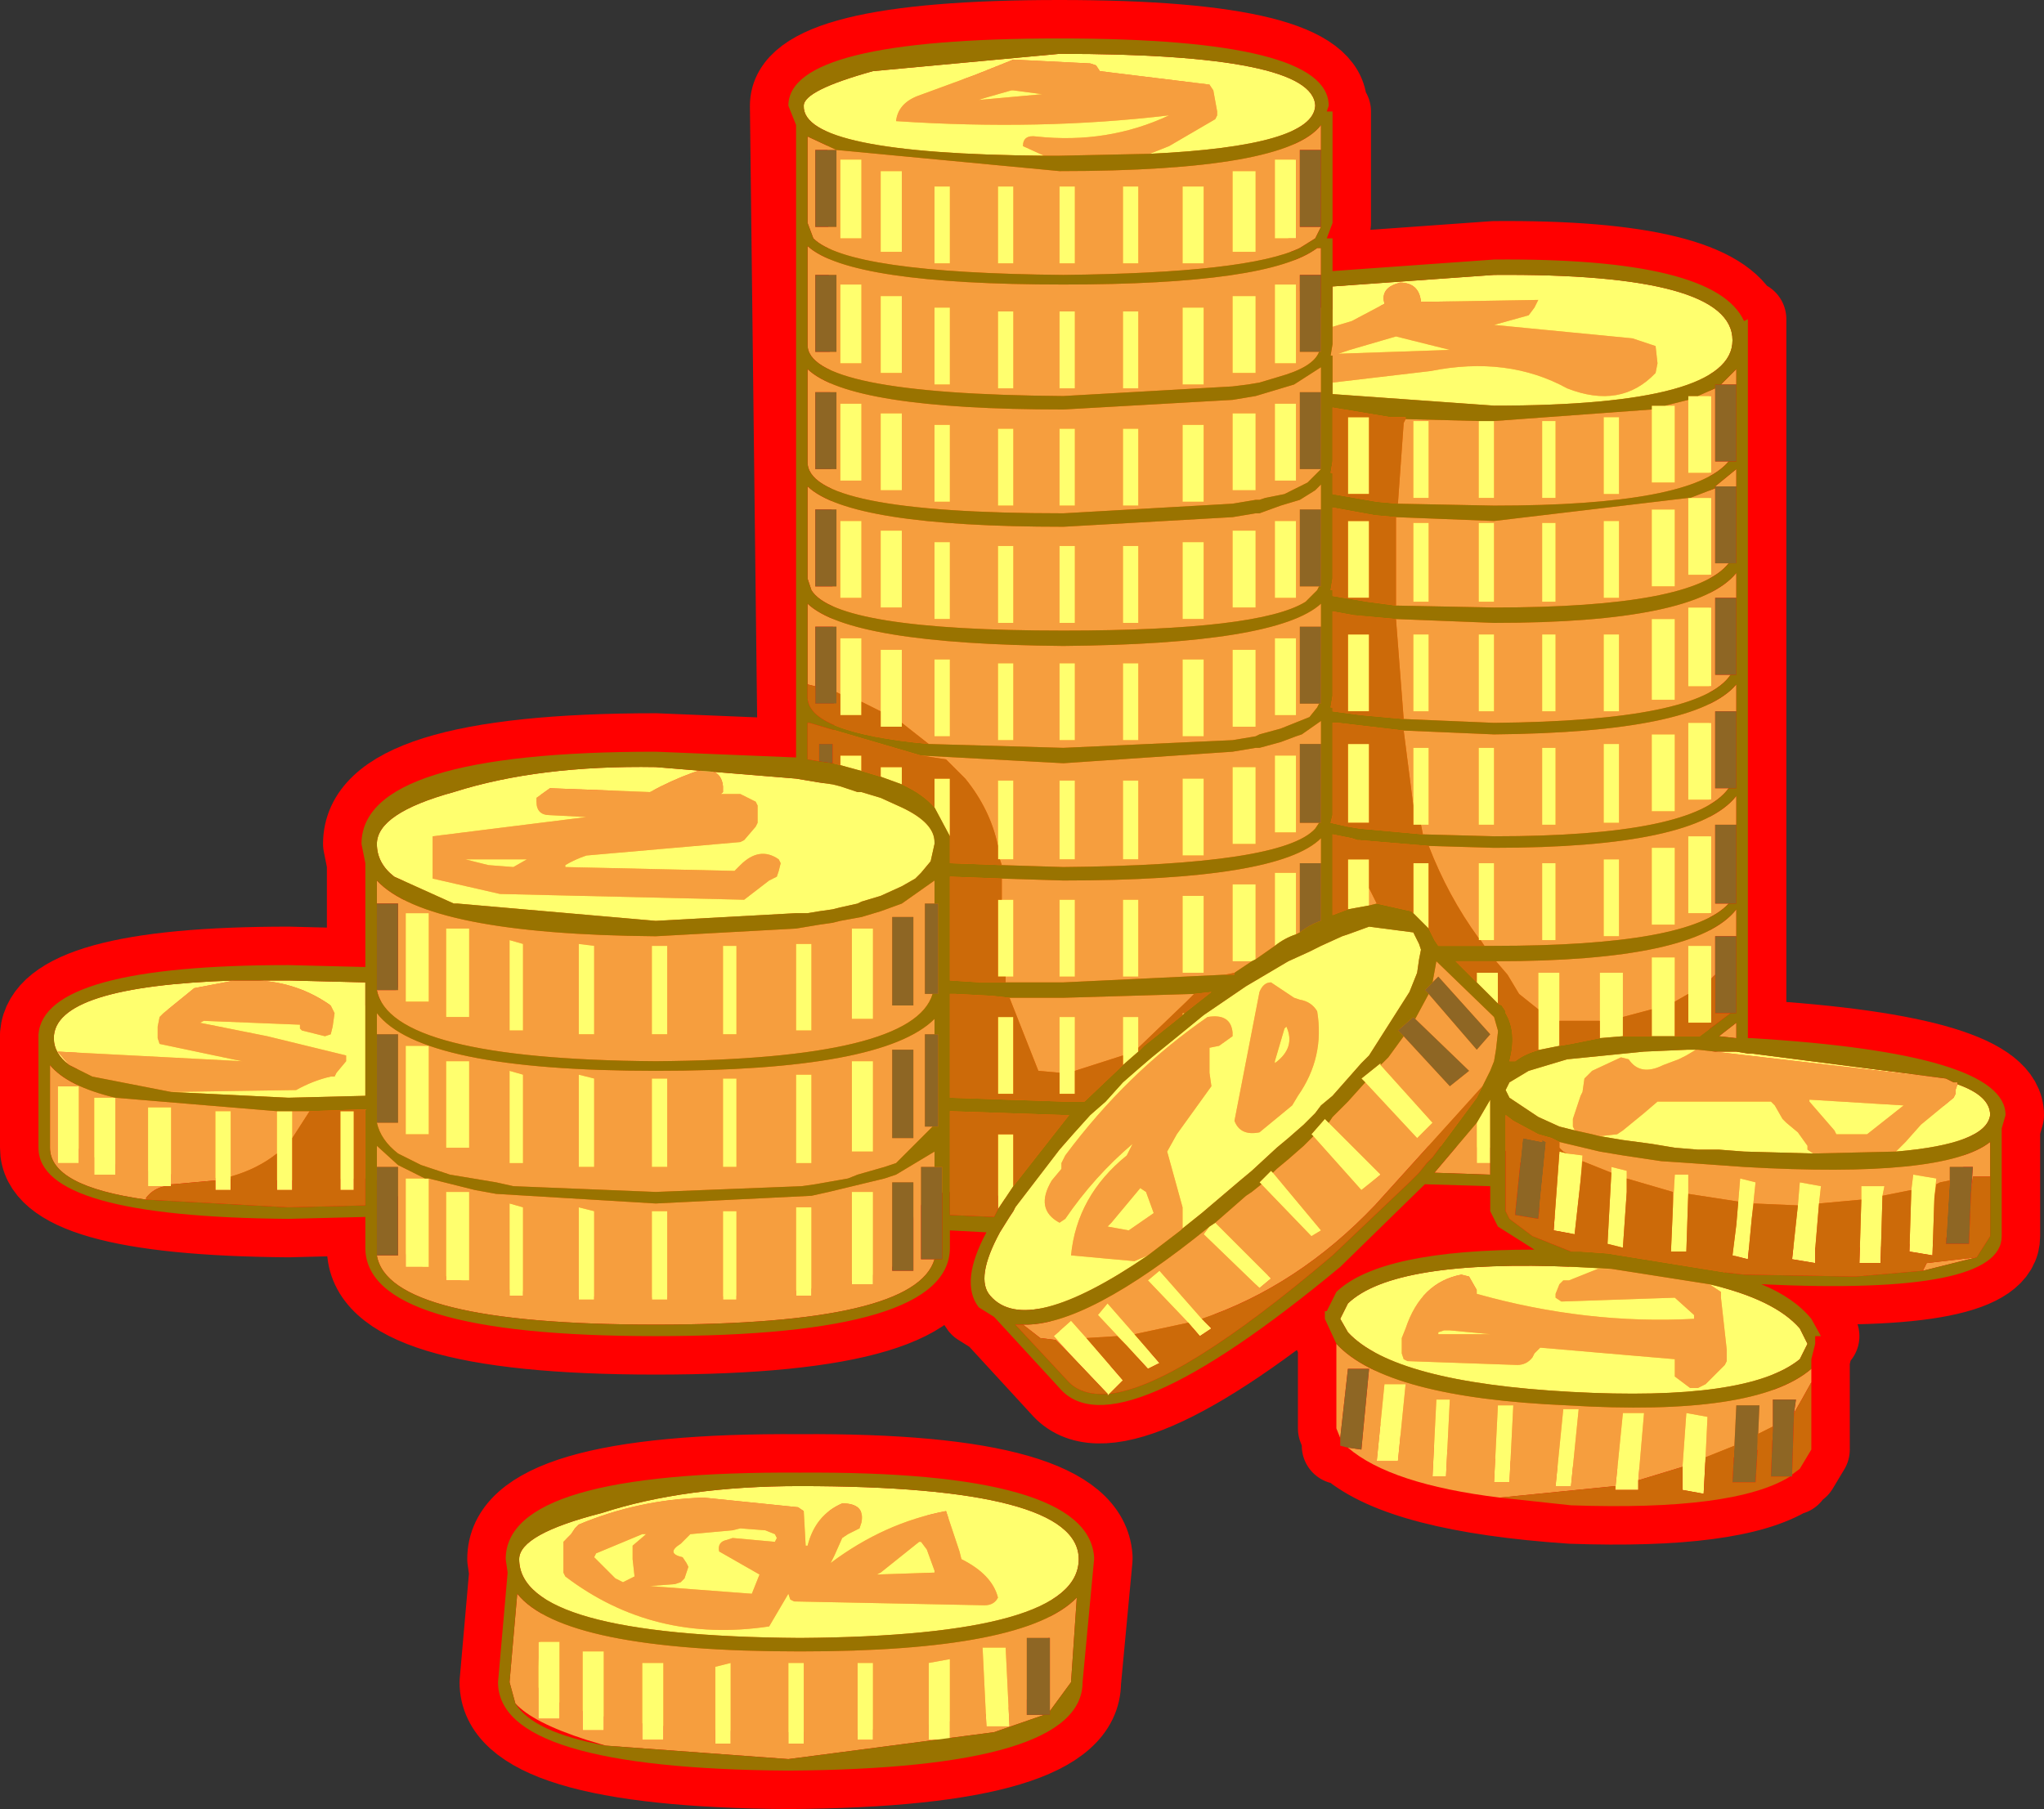
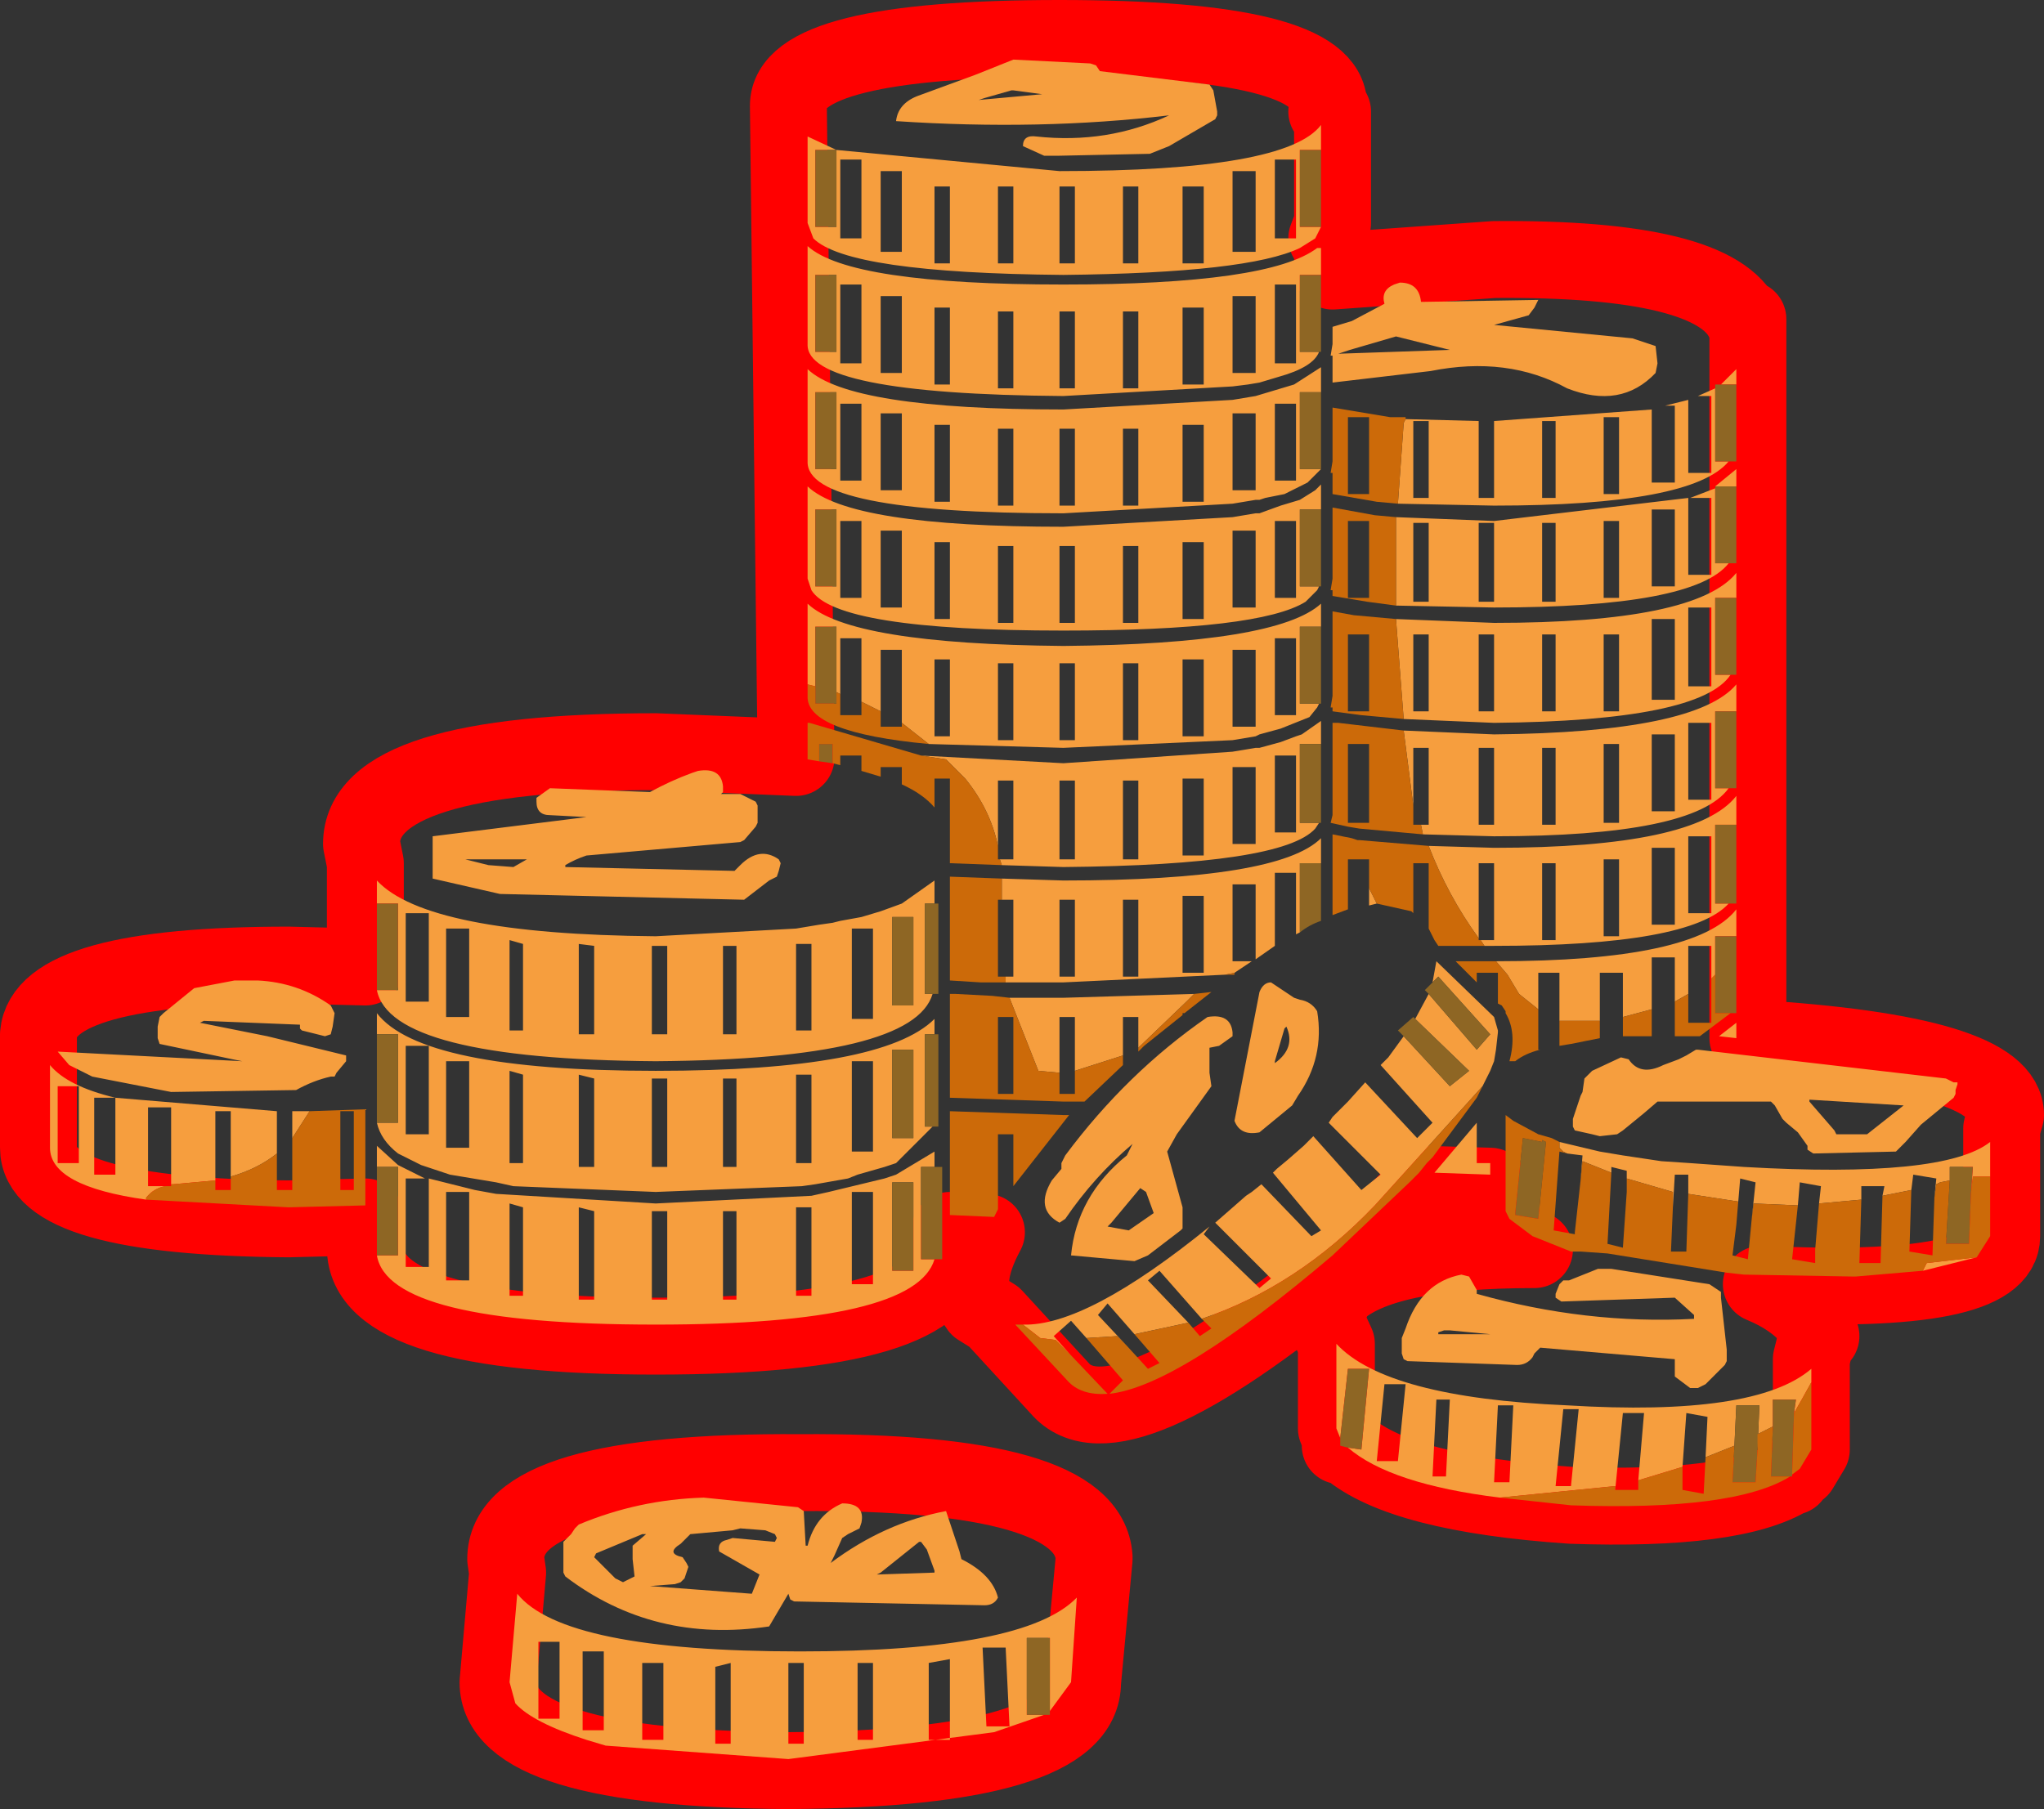
<svg xmlns="http://www.w3.org/2000/svg" height="47.05px" width="53.15px">
  <rect width="100%" height="100%" fill="#333333" stroke="none" />
  <g transform="matrix(1.0, 0.0, 0.0, 1.0, 1.0, 1.0)">
-     <path d="M46.35 33.75 L46.35 33.9 46.35 33.75" fill="#000000" fill-rule="evenodd" stroke="none" />
-     <path d="M44.35 7.35 L44.45 7.3 44.45 26.0 44.55 26.0 Q51.15 26.4 51.15 28.0 L51.05 28.35 51.05 31.15 Q51.05 32.7 44.8 32.4 45.65 32.75 46.1 33.3 L46.35 33.75 46.2 33.75 46.2 33.95 46.1 34.35 46.1 36.7 45.8 37.2 45.6 37.35 45.6 37.4 45.55 37.4 Q44.1 38.3 39.85 38.15 35.45 37.85 34.05 36.65 L33.85 36.6 33.85 36.4 33.75 36.15 33.75 33.95 33.45 33.3 33.45 33.1 33.5 33.1 33.75 32.6 Q34.9 31.5 38.9 31.5 L37.95 30.9 37.75 30.5 37.75 29.85 36.05 29.8 33.85 31.95 Q28.0 36.8 26.55 35.1 L24.85 33.25 24.45 33.0 Q23.95 32.35 24.65 31.05 L23.7 31.0 23.7 31.45 Q23.7 33.75 16.05 33.75 8.5 33.75 8.5 31.45 L8.5 30.65 6.5 30.7 Q0.0 30.65 0.0 28.85 L0.0 26.0 0.0 25.9 Q0.15 24.1 6.5 24.1 L8.5 24.15 8.5 21.45 8.4 20.95 Q8.4 18.55 16.05 18.55 L19.7 18.7 19.5 1.75 Q19.5 0.0 26.55 0.0 33.55 0.0 33.55 1.75 L33.5 1.9 33.65 1.9 33.65 4.8 33.5 5.2 33.65 5.2 33.65 6.05 37.85 5.75 Q43.6 5.7 44.35 7.35 M12.2 39.9 L12.15 39.55 Q12.15 37.25 19.8 37.3 27.3 37.25 27.45 39.5 L27.45 39.55 27.15 42.75 Q27.15 45.0 19.5 45.05 11.95 45.0 11.95 42.75 L12.2 39.9" fill="#ff6600" fill-rule="evenodd" stroke="none" />
    <path d="M44.35 7.35 Q43.6 5.7 37.85 5.75 L33.65 6.05 33.65 5.2 33.5 5.2 33.65 4.8 33.65 1.9 33.5 1.9 33.55 1.75 Q33.55 0.0 26.55 0.0 19.5 0.0 19.5 1.75 L19.7 18.7 16.05 18.55 Q8.4 18.55 8.4 20.95 L8.5 21.45 8.5 24.15 6.5 24.1 Q0.15 24.1 0.0 25.9 L0.0 26.0 0.0 28.85 Q0.0 30.65 6.5 30.7 L8.5 30.65 8.5 31.45 Q8.5 33.75 16.05 33.75 23.7 33.75 23.7 31.45 L23.7 31.0 24.65 31.05 Q23.95 32.35 24.45 33.0 L24.85 33.25 26.55 35.1 Q28.0 36.8 33.85 31.95 L36.05 29.8 37.75 29.85 37.75 30.5 37.95 30.9 38.9 31.5 Q34.9 31.5 33.75 32.6 L33.5 33.1 33.45 33.1 33.45 33.3 33.75 33.95 33.75 36.15 33.85 36.4 33.85 36.6 34.05 36.65 Q35.45 37.85 39.85 38.15 44.1 38.3 45.55 37.4 L45.6 37.4 45.6 37.35 45.8 37.2 46.1 36.7 46.1 34.35 46.2 33.95 46.2 33.75 46.35 33.75 46.1 33.3 Q45.65 32.75 44.8 32.4 51.05 32.7 51.05 31.15 L51.05 28.35 51.15 28.0 Q51.15 26.4 44.55 26.0 L44.45 26.0 44.45 7.3 44.35 7.35 M12.2 39.9 L11.95 42.75 Q11.95 45.0 19.5 45.05 27.15 45.0 27.15 42.75 L27.45 39.55 27.45 39.5 Q27.3 37.25 19.8 37.3 12.15 37.25 12.15 39.55 L12.2 39.9" fill="none" stroke="#ff0000" stroke-linecap="round" stroke-linejoin="round" stroke-width="2.0" />
    <path d="M42.9 9.4 L42.9 11.3 43.5 11.3 43.5 9.3 43.15 9.3 43.6 9.1 43.6 11.0 43.95 11.0 Q43.0 12.15 37.85 12.15 L35.35 12.1 35.5 10.0 35.55 9.9 37.45 9.95 37.45 11.95 37.85 11.95 37.85 9.95 41.95 9.65 41.95 11.55 42.55 11.55 42.55 9.55 42.3 9.55 42.9 9.4 M43.75 9.0 L44.15 8.6 44.15 9.0 43.75 9.0 M33.75 33.95 Q35.05 35.35 39.75 35.55 44.65 35.85 46.1 34.6 L46.1 34.95 45.85 35.4 45.65 35.75 45.7 35.4 45.1 35.4 45.1 36.1 44.7 36.3 44.7 36.7 44.75 35.55 44.15 35.55 44.1 36.6 43.35 36.9 43.4 35.85 42.85 35.75 42.75 37.15 41.6 37.5 41.75 35.75 41.2 35.75 41.0 37.75 41.0 37.65 38.0 37.95 Q35.15 37.6 34.05 36.65 L34.4 36.7 34.6 34.6 34.05 34.6 33.85 36.4 33.75 36.15 33.75 33.95 M33.65 7.5 L34.15 7.35 35.0 6.9 Q34.9 6.55 35.25 6.4 L35.4 6.35 Q35.9 6.35 35.95 6.85 L36.05 6.85 39.0 6.8 38.9 7.0 38.75 7.2 37.85 7.45 41.45 7.8 42.05 8.0 42.1 8.45 42.05 8.7 Q41.15 9.65 39.75 9.1 38.2 8.25 36.2 8.65 L33.65 8.95 33.65 8.25 33.6 8.25 33.65 7.95 33.65 7.5 M40.7 9.85 L40.7 11.85 41.1 11.85 41.1 9.85 40.7 9.85 M41.95 12.25 L41.95 14.25 42.55 14.25 42.55 12.25 41.95 12.25 M42.9 11.95 L42.9 13.95 43.5 13.95 43.5 11.95 42.95 11.95 43.6 11.7 43.6 13.65 43.95 13.65 Q43.05 14.8 37.85 14.8 L35.3 14.75 35.3 12.5 35.3 12.45 37.85 12.55 42.9 11.95 M43.6 11.65 L44.15 11.2 44.15 11.65 43.6 11.65 M35.3 15.1 L37.85 15.2 Q43.1 15.2 44.15 13.9 L44.15 14.55 43.6 14.55 43.6 16.55 44.0 16.55 Q43.2 17.75 37.85 17.8 L35.5 17.7 35.3 15.1 M40.7 12.55 L40.7 14.55 41.1 14.55 41.1 12.55 40.7 12.55 M41.95 15.1 L41.95 17.2 42.55 17.2 42.55 15.1 41.95 15.1 M41.95 18.1 L41.95 20.1 42.55 20.1 42.55 18.1 41.95 18.1 M40.7 18.35 L40.7 20.4 41.1 20.4 41.1 18.35 40.7 18.35 M40.7 15.5 L40.7 17.5 41.1 17.5 41.1 15.5 40.7 15.5 M35.5 18.0 L37.85 18.1 Q43.1 18.05 44.15 16.8 L44.15 17.5 43.6 17.5 43.6 19.5 43.95 19.5 Q43.05 20.75 37.85 20.75 L36.0 20.7 35.95 20.45 36.15 20.45 36.15 18.45 35.75 18.45 35.75 19.95 35.5 18.0 M42.9 17.8 L42.9 19.8 43.5 19.8 43.5 17.8 42.9 17.8 M43.5 14.8 L42.9 14.8 42.9 16.85 43.5 16.85 43.5 14.8 M36.15 21.0 L37.85 21.05 Q43.1 21.05 44.15 19.7 L44.15 20.45 43.6 20.45 43.6 22.5 43.95 22.5 Q42.95 23.6 37.85 23.6 L37.6 23.6 37.5 23.45 37.85 23.45 37.85 21.45 37.45 21.45 37.45 23.4 Q36.65 22.3 36.15 21.0 M34.8 22.5 L34.6 22.55 34.6 22.1 34.8 22.5 M41.95 21.05 L41.95 23.05 42.55 23.05 42.55 21.05 41.95 21.05 M40.7 21.35 L40.7 23.35 41.1 23.35 41.1 21.35 40.7 21.35 M42.55 25.05 L42.55 23.9 41.95 23.9 41.95 25.25 41.2 25.45 41.2 24.3 40.6 24.3 40.6 25.55 39.55 25.55 39.55 24.3 39.0 24.3 39.0 25.25 38.5 24.85 38.2 24.35 37.9 24.0 Q43.1 24.0 44.15 22.65 L44.15 23.35 43.6 23.35 43.6 24.35 43.5 24.45 43.5 23.6 42.9 23.6 42.9 24.85 42.55 25.05 M43.5 20.75 L42.9 20.75 42.9 22.75 43.5 22.75 43.5 20.75 M50.4 31.7 L49.0 32.05 49.1 31.85 50.4 31.7 M39.55 28.7 L40.6 28.95 41.2 29.05 42.2 29.2 42.95 29.25 44.35 29.35 Q49.55 29.65 50.75 28.7 L50.75 29.6 50.3 29.6 50.25 30.05 50.3 29.35 49.7 29.35 49.7 29.7 49.45 29.75 49.35 29.8 49.3 30.15 49.35 29.65 48.75 29.55 48.7 29.95 47.95 30.1 48.0 29.85 47.4 29.85 47.4 30.2 46.3 30.3 46.35 29.85 45.8 29.75 45.75 30.35 44.6 30.3 44.55 30.7 44.65 29.75 44.25 29.65 44.15 30.85 44.2 30.25 42.9 30.05 42.9 29.55 42.55 29.55 42.5 30.4 42.5 30.0 41.3 29.65 41.3 30.0 41.3 29.45 40.9 29.35 40.9 29.5 40.15 29.2 40.1 29.7 40.15 29.05 39.75 29.0 39.65 28.95 39.55 28.85 39.55 28.7 M49.6 27.05 L49.8 27.15 49.9 27.15 49.9 27.2 49.85 27.35 49.85 27.45 49.8 27.55 48.95 28.25 48.55 28.7 48.3 28.95 46.15 29.0 46.0 28.9 46.0 28.8 45.75 28.45 45.45 28.2 45.35 28.1 45.15 27.75 45.05 27.65 42.1 27.65 41.75 27.95 41.2 28.4 41.05 28.5 40.6 28.55 40.4 28.5 39.95 28.4 39.9 28.3 39.9 28.1 40.1 27.5 40.15 27.4 40.2 27.05 40.4 26.85 41.15 26.5 41.35 26.55 Q41.65 27.0 42.25 26.7 L42.65 26.55 42.85 26.45 43.1 26.3 43.15 26.3 49.6 27.05 M46.05 27.65 L46.7 28.4 46.75 28.5 47.55 28.5 48.5 27.75 46.05 27.6 46.05 27.65 M43.7 25.95 L44.15 25.6 44.15 26.0 43.7 25.95 M43.45 32.4 L43.75 32.6 43.75 32.75 43.9 34.1 43.9 34.4 43.85 34.5 43.35 35.0 43.15 35.1 42.95 35.1 42.55 34.8 42.55 34.7 42.55 34.5 42.55 34.35 39.05 34.05 38.9 34.2 38.85 34.3 Q38.7 34.5 38.45 34.5 L35.6 34.4 35.5 34.35 35.45 34.2 35.45 33.9 35.45 33.8 35.55 33.55 Q35.95 32.35 37.0 32.15 L37.2 32.2 37.4 32.55 37.4 32.65 Q40.25 33.45 43.05 33.3 L43.05 33.2 42.55 32.75 39.6 32.85 39.45 32.75 39.45 32.65 39.55 32.4 39.65 32.3 39.8 32.3 40.55 32.0 40.9 32.0 43.45 32.4 M33.35 4.9 L33.2 5.2 32.8 5.45 Q31.45 6.1 26.65 6.15 21.05 6.1 20.15 5.2 L20.0 4.8 20.0 2.55 20.75 2.9 26.55 3.45 Q32.45 3.45 33.35 2.25 L33.35 2.9 32.8 2.9 32.8 4.9 33.35 4.9 M26.15 3.05 L25.6 2.8 Q25.6 2.5 25.95 2.55 27.8 2.75 29.4 2.0 26.05 2.4 22.3 2.15 22.35 1.7 22.85 1.5 L24.35 0.95 25.35 0.55 27.35 0.65 27.5 0.7 27.6 0.85 30.45 1.2 30.55 1.35 30.65 1.9 30.65 2.0 30.6 2.1 29.4 2.8 28.9 3.0 26.55 3.05 26.15 3.05 M31.05 3.45 L31.05 5.55 31.65 5.55 31.65 3.45 31.05 3.45 M32.15 3.15 L32.15 5.2 32.7 5.2 32.7 3.15 32.15 3.15 M33.3 8.15 Q33.15 8.55 32.25 8.8 L31.75 8.95 31.45 9.0 31.05 9.05 26.65 9.3 Q19.95 9.25 20.0 7.95 L20.0 5.4 Q21.1 6.4 26.65 6.4 32.0 6.4 33.25 5.45 L33.35 5.45 33.35 6.15 32.8 6.15 32.8 8.15 33.3 8.15 M33.35 11.2 L33.25 11.3 33.0 11.55 32.8 11.65 32.4 11.85 31.9 11.95 31.75 12.0 31.65 12.0 31.05 12.1 26.65 12.35 Q19.95 12.35 20.0 11.0 L20.0 8.6 Q21.1 9.65 26.65 9.65 L31.05 9.4 31.65 9.3 32.15 9.15 32.65 9.0 33.35 8.55 33.35 9.2 32.8 9.2 32.8 11.2 33.35 11.2 M33.8 8.2 L36.7 8.1 35.3 7.75 34.1 8.1 33.8 8.2 M32.15 6.4 L32.15 8.45 32.7 8.45 32.7 6.4 32.15 6.4 M31.05 6.7 L31.05 8.7 31.65 8.7 31.65 6.7 31.05 6.7 M32.15 9.5 L32.15 11.5 32.7 11.5 32.7 9.5 32.15 9.5 M31.05 9.75 L31.05 11.75 31.65 11.75 31.65 9.75 31.05 9.75 M33.3 14.25 L33.25 14.35 32.95 14.65 Q31.75 15.4 26.65 15.4 20.75 15.4 20.1 14.35 L20.0 14.05 20.0 11.65 Q21.1 12.7 26.65 12.7 L31.05 12.45 31.65 12.35 31.75 12.35 32.3 12.15 32.8 12.0 33.2 11.75 33.35 11.6 33.35 12.25 32.8 12.25 32.8 14.25 33.3 14.25 M35.75 9.95 L35.75 11.95 36.15 11.95 36.15 9.95 35.75 9.95 M39.1 9.95 L39.1 11.95 39.45 11.95 39.45 9.95 39.1 9.95 M25.35 1.35 L25.3 1.35 24.6 1.55 24.45 1.6 26.1 1.45 25.35 1.35 M25.35 3.85 L24.95 3.85 24.95 5.85 25.35 5.85 25.35 3.85 M26.95 3.85 L26.55 3.85 26.55 5.85 26.95 5.85 26.95 3.85 M28.2 3.85 L28.2 5.85 28.6 5.85 28.6 3.85 28.2 3.85 M29.75 3.85 L29.75 5.85 30.3 5.85 30.3 3.85 29.75 3.85 M20.85 3.15 L20.85 5.2 21.4 5.2 21.4 3.15 20.85 3.15 M21.9 3.45 L21.9 5.55 22.45 5.55 22.45 3.45 21.9 3.45 M23.3 3.85 L23.3 5.85 23.7 5.85 23.7 3.85 23.3 3.85 M20.75 2.9 L20.2 2.9 20.2 4.9 20.75 4.9 20.75 2.9 M23.7 7.0 L23.3 7.0 23.3 9.0 23.7 9.0 23.7 7.0 M24.95 9.1 L25.35 9.1 25.35 7.1 24.95 7.1 24.95 9.1 M22.45 6.7 L21.9 6.7 21.9 8.7 22.45 8.7 22.45 6.7 M20.85 6.4 L20.85 8.45 21.4 8.45 21.4 6.4 20.85 6.4 M21.9 9.75 L21.9 11.75 22.45 11.75 22.45 9.75 21.9 9.75 M20.85 9.5 L20.85 11.5 21.4 11.5 21.4 9.5 20.85 9.5 M24.95 12.15 L25.35 12.15 25.35 10.15 24.95 10.15 24.95 12.15 M23.3 10.05 L23.3 12.05 23.7 12.05 23.7 10.05 23.3 10.05 M20.75 9.2 L20.2 9.2 20.2 11.2 20.75 11.2 20.75 9.2 M28.6 7.1 L28.2 7.1 28.2 9.1 28.6 9.1 28.6 7.1 M29.75 7.0 L29.75 9.0 30.3 9.0 30.3 7.0 29.75 7.0 M26.55 7.1 L26.55 9.1 26.95 9.1 26.95 7.1 26.55 7.1 M26.55 12.15 L26.95 12.15 26.95 10.15 26.55 10.15 26.55 12.15 M29.75 12.05 L30.3 12.05 30.3 10.05 29.75 10.05 29.75 12.05 M28.2 12.15 L28.6 12.15 28.6 10.15 28.2 10.15 28.2 12.15 M20.75 6.15 L20.2 6.15 20.2 8.15 20.75 8.15 20.75 6.15 M28.2 13.2 L28.2 15.2 28.6 15.2 28.6 13.2 28.2 13.2 M29.75 13.1 L29.75 15.1 30.3 15.1 30.3 13.1 29.75 13.1 M25.35 13.2 L24.95 13.2 24.95 15.2 25.35 15.2 25.35 13.2 M26.95 13.2 L26.55 13.2 26.55 15.2 26.95 15.2 26.95 13.2 M25.35 16.25 L24.95 16.25 24.95 18.25 25.35 18.25 25.35 16.25 M26.55 16.25 L26.55 18.25 26.95 18.25 26.95 16.25 26.55 16.25 M28.2 16.25 L28.2 18.25 28.6 18.25 28.6 16.25 28.2 16.25 M29.75 16.15 L29.75 18.15 30.3 18.15 30.3 16.15 29.75 16.15 M23.7 13.1 L23.3 13.1 23.3 15.1 23.7 15.1 23.7 13.1 M20.85 12.55 L20.85 14.55 21.4 14.55 21.4 12.55 20.85 12.55 M21.9 12.8 L21.9 14.8 22.45 14.8 22.45 12.8 21.9 12.8 M22.45 17.8 L22.45 15.9 21.9 15.9 21.9 17.5 21.4 17.25 21.4 15.6 20.85 15.6 20.85 17.05 20.75 17.0 20.75 15.3 20.2 15.3 20.2 16.85 20.0 16.8 20.0 14.7 Q21.1 15.75 26.65 15.8 32.2 15.75 33.35 14.7 L33.35 15.3 32.8 15.3 32.8 17.3 33.3 17.3 33.25 17.4 33.05 17.65 32.3 17.95 31.75 18.1 31.65 18.15 31.05 18.25 26.65 18.45 23.15 18.35 22.45 17.8 M25.05 21.5 L25.0 21.35 25.35 21.35 25.35 19.3 24.95 19.3 24.95 21.0 Q24.75 20.05 24.1 19.25 L23.6 18.75 22.95 18.65 26.65 18.85 31.05 18.55 31.65 18.45 31.75 18.45 32.3 18.3 32.7 18.15 32.85 18.1 33.35 17.75 33.35 18.35 32.8 18.35 32.8 20.4 33.3 20.4 33.2 20.55 Q32.35 21.5 26.65 21.55 L25.05 21.5 M23.3 16.15 L23.3 18.15 23.7 18.15 23.7 16.15 23.3 16.15 M8.8 22.5 L8.8 21.9 Q10.1 23.3 16.05 23.35 L19.7 23.15 20.0 23.1 20.3 23.05 20.65 23.0 20.85 22.95 21.4 22.85 21.9 22.7 22.45 22.5 23.3 21.9 23.3 22.5 23.05 22.5 23.05 24.85 23.25 24.85 Q22.75 26.55 16.05 26.6 9.15 26.55 8.8 24.75 L9.35 24.75 9.35 22.5 8.8 22.5 M22.2 22.85 L22.2 25.15 22.75 25.15 22.75 22.85 22.2 22.85 M21.15 23.15 L21.15 25.5 21.7 25.5 21.7 23.15 21.15 23.15 M25.15 24.4 L25.35 24.4 25.35 22.4 25.05 22.4 25.05 22.3 25.05 21.85 26.65 21.9 Q32.25 21.9 33.35 20.8 L33.35 21.45 32.8 21.45 32.8 23.25 32.7 23.3 32.7 21.7 32.15 21.7 32.15 23.6 31.65 23.95 31.65 22.0 31.05 22.0 31.05 24.0 31.55 24.0 31.1 24.3 30.85 24.35 26.65 24.55 24.5 24.55 25.15 24.55 25.15 24.4 M28.6 21.35 L28.6 19.3 28.2 19.3 28.2 21.35 28.6 21.35 M30.3 19.25 L29.75 19.25 29.75 21.25 30.3 21.25 30.3 19.25 M26.95 19.3 L26.55 19.3 26.55 21.35 26.95 21.35 26.95 19.3 M26.55 22.4 L26.55 24.4 26.95 24.4 26.95 22.4 26.55 22.4 M29.75 24.3 L30.3 24.3 30.3 22.3 29.75 22.3 29.75 24.3 M28.2 24.4 L28.6 24.4 28.6 22.4 28.2 22.4 28.2 24.4 M39.45 12.6 L39.1 12.6 39.1 14.65 39.45 14.65 39.45 12.6 M37.45 14.65 L37.85 14.65 37.85 12.6 37.45 12.6 37.45 14.65 M35.75 14.65 L36.15 14.65 36.15 12.6 35.75 12.6 35.75 14.65 M37.45 15.5 L37.45 17.5 37.85 17.5 37.85 15.5 37.45 15.5 M35.75 15.5 L35.75 17.5 36.15 17.5 36.15 15.5 35.75 15.5 M37.45 18.45 L37.45 20.45 37.85 20.45 37.85 18.45 37.45 18.45 M39.1 18.45 L39.1 20.45 39.45 20.45 39.45 18.45 39.1 18.45 M39.1 17.5 L39.45 17.5 39.45 15.5 39.1 15.5 39.1 17.5 M31.05 12.8 L31.05 14.8 31.65 14.8 31.65 12.8 31.05 12.8 M32.15 12.55 L32.15 14.55 32.7 14.55 32.7 12.55 32.15 12.55 M32.15 15.6 L32.15 17.6 32.7 17.6 32.7 15.6 32.15 15.6 M31.05 15.9 L31.05 17.9 31.65 17.9 31.65 15.9 31.05 15.9 M31.05 18.95 L31.05 20.95 31.65 20.95 31.65 18.95 31.05 18.95 M32.15 18.65 L32.15 20.65 32.7 20.65 32.7 18.65 32.15 18.65 M29.75 30.95 L29.7 31.0 28.85 31.65 28.5 31.8 26.85 31.65 Q27.0 30.1 28.3 29.05 L28.45 28.75 Q27.45 29.6 26.7 30.7 L26.55 30.8 Q25.9 30.45 26.35 29.7 L26.6 29.4 26.6 29.25 26.65 29.15 26.7 29.05 Q28.3 26.9 30.4 25.45 31.0 25.35 31.05 25.85 L31.05 25.95 30.7 26.2 30.45 26.25 30.45 26.9 30.5 27.25 29.6 28.5 29.35 28.95 29.75 30.4 29.75 30.95 M39.1 21.45 L39.1 23.45 39.45 23.45 39.45 21.45 39.1 21.45 M36.25 24.55 L36.35 24.0 37.85 25.45 37.95 25.8 37.95 25.85 37.9 26.3 37.85 26.6 37.75 26.85 37.55 27.25 34.75 30.35 Q32.75 32.45 30.25 33.3 L29.15 32.05 28.85 32.3 29.9 33.4 28.5 33.7 27.8 32.9 27.55 33.2 28.3 34.0 28.05 33.75 27.25 33.8 26.85 33.35 26.4 33.75 26.85 34.25 26.45 33.85 26.05 33.8 25.6 33.45 Q27.25 33.5 30.45 30.9 L30.3 31.1 31.75 32.5 32.05 32.25 30.6 30.8 31.0 30.45 31.4 30.1 31.55 30.0 31.8 29.8 33.1 31.15 33.35 31.0 32.1 29.5 32.2 29.4 32.5 29.15 32.9 28.8 33.15 28.55 34.4 29.95 34.9 29.55 33.55 28.2 33.65 28.05 34.05 27.65 34.5 27.15 35.85 28.6 36.25 28.2 34.9 26.7 35.1 26.5 35.5 25.95 36.7 27.25 37.2 26.85 35.8 25.5 36.15 24.85 37.4 26.3 37.75 25.9 36.4 24.4 36.25 24.55 M20.75 12.25 L20.2 12.25 20.2 14.25 20.75 14.25 20.75 12.25 M5.1 24.5 L5.6 24.5 5.7 24.5 Q6.75 24.55 7.6 25.15 L7.65 25.25 7.7 25.35 7.65 25.7 7.6 25.9 7.45 25.95 6.85 25.8 6.8 25.75 6.8 25.65 4.3 25.55 4.2 25.6 5.95 25.95 8.0 26.45 8.0 26.6 7.75 26.9 7.7 27.0 7.6 27.0 Q7.15 27.1 6.7 27.35 L3.45 27.4 1.4 27.0 0.8 26.7 0.5 26.35 5.3 26.6 5.05 26.55 3.15 26.15 3.1 26.0 3.1 25.7 3.15 25.45 3.25 25.35 4.05 24.7 5.1 24.5 M13.7 21.5 L13.7 21.55 18.1 21.65 18.25 21.5 Q18.75 21.0 19.25 21.35 L19.3 21.45 19.25 21.65 19.2 21.8 19.0 21.9 18.35 22.4 12.0 22.25 10.25 21.85 10.25 21.75 10.25 20.95 10.25 20.75 14.25 20.25 13.3 20.2 Q12.95 20.2 12.95 19.85 L12.95 19.75 13.3 19.5 15.9 19.6 Q16.45 19.3 17.0 19.1 L17.15 19.05 Q17.75 18.95 17.8 19.45 L17.8 19.6 17.75 19.65 18.25 19.65 18.65 19.85 18.7 19.95 18.7 20.3 18.7 20.4 18.65 20.5 18.35 20.85 18.25 20.9 14.25 21.25 Q13.95 21.35 13.7 21.5 M12.35 21.55 L12.7 21.35 11.1 21.35 11.7 21.5 12.35 21.55 M12.25 23.45 L12.25 25.8 12.6 25.8 12.6 23.55 12.25 23.45 M10.6 23.15 L10.6 25.45 11.2 25.45 11.2 23.15 10.6 23.15 M14.05 23.55 L14.05 25.9 14.45 25.9 14.45 23.6 14.05 23.55 M15.95 23.6 L15.95 25.9 16.35 25.9 16.35 23.6 15.95 23.6 M19.7 23.55 L19.7 25.8 20.1 25.8 20.1 23.55 19.7 23.55 M17.8 23.6 L17.8 25.9 18.15 25.9 18.15 23.6 17.8 23.6 M9.55 22.75 L9.55 25.05 10.15 25.05 10.15 22.75 9.55 22.75 M19.7 26.95 L19.7 29.25 20.1 29.25 20.1 26.95 19.7 26.95 M17.8 27.05 L17.8 29.35 18.15 29.35 18.15 27.05 17.8 27.05 M15.95 27.05 L15.95 29.35 16.35 29.35 16.35 27.05 15.95 27.05 M15.95 30.5 L15.95 32.8 16.35 32.8 16.35 30.5 15.95 30.5 M23.25 28.3 L22.3 29.25 22.0 29.35 21.3 29.55 21.05 29.65 20.2 29.8 19.85 29.85 16.05 30.0 12.35 29.85 11.9 29.75 10.7 29.55 9.95 29.3 9.35 29.0 Q8.9 28.65 8.8 28.2 L9.35 28.2 9.35 25.9 8.8 25.9 8.8 25.35 Q9.95 26.85 16.05 26.85 21.95 26.85 23.3 25.5 L23.3 25.9 23.05 25.9 23.05 28.3 23.25 28.3 M19.7 30.4 L19.7 32.7 20.1 32.7 20.1 30.4 19.7 30.4 M17.8 30.5 L17.8 32.8 18.15 32.8 18.15 30.5 17.8 30.5 M10.15 29.65 L11.35 29.95 11.9 30.05 16.05 30.3 20.1 30.1 20.55 30.0 22.0 29.65 22.3 29.55 23.3 28.95 23.3 29.35 22.95 29.35 22.95 31.75 23.3 31.75 Q22.8 33.45 16.05 33.45 9.1 33.45 8.8 31.65 L9.35 31.65 9.35 29.35 8.8 29.35 8.8 28.8 9.35 29.3 9.95 29.6 10.05 29.65 9.55 29.65 9.55 31.95 10.15 31.95 10.15 29.65 M14.05 26.95 L14.05 29.35 14.45 29.35 14.45 27.05 14.05 26.95 M12.25 26.85 L12.25 29.25 12.6 29.25 12.6 26.95 12.25 26.85 M10.6 26.6 L10.6 28.85 11.2 28.85 11.2 26.6 10.6 26.6 M12.25 30.3 L12.25 32.7 12.6 32.7 12.6 30.4 12.25 30.3 M10.6 30.0 L10.6 32.3 11.2 32.3 11.2 30.0 10.6 30.0 M14.05 30.4 L14.05 32.8 14.45 32.8 14.45 30.5 14.05 30.4 M10.15 26.2 L9.55 26.2 9.55 28.5 10.15 28.5 10.15 26.2 M6.6 27.9 L7.05 27.9 6.6 28.6 6.6 27.9 M2.8 30.2 Q0.3 29.85 0.3 28.85 L0.3 26.7 Q0.75 27.25 2.0 27.55 L6.2 27.9 6.2 29.0 Q5.7 29.4 5.0 29.6 L5.0 27.9 4.6 27.9 4.6 29.7 3.5 29.8 3.45 29.8 3.45 27.8 2.85 27.8 2.85 29.85 3.3 29.85 Q3.0 29.9 2.8 30.15 L2.8 30.2 M0.5 27.25 L0.5 29.25 1.05 29.25 1.05 27.25 0.5 27.25 M1.45 27.55 L1.45 29.55 2.0 29.55 2.0 27.55 1.45 27.55 M19.9 38.3 L19.95 39.2 20.0 39.2 Q20.2 38.4 20.9 38.1 21.5 38.1 21.4 38.6 L21.35 38.75 21.05 38.9 20.9 39.0 20.7 39.45 20.6 39.65 Q22.0 38.6 23.6 38.3 L23.95 39.35 24.0 39.55 Q24.8 39.95 24.95 40.55 24.85 40.75 24.6 40.75 L19.65 40.65 19.55 40.6 19.5 40.45 19.0 41.3 Q16.0 41.75 13.7 40.0 L13.65 39.9 13.65 39.55 13.65 39.1 13.75 39.0 13.85 38.9 13.95 38.75 14.05 38.65 Q15.6 38.0 17.3 37.95 L19.75 38.2 19.9 38.3 M18.05 39.0 L19.15 39.1 19.2 39.0 19.15 38.9 18.9 38.8 18.25 38.75 18.05 38.8 16.95 38.9 16.8 39.05 16.7 39.15 Q16.3 39.4 16.75 39.5 L16.85 39.65 16.9 39.75 16.8 40.05 16.7 40.15 16.55 40.2 15.9 40.25 18.55 40.45 18.75 39.95 17.7 39.35 Q17.65 39.1 17.9 39.05 L18.05 39.0 M15.7 38.9 L14.5 39.4 14.45 39.5 15.0 40.05 15.2 40.15 15.5 40.0 15.45 39.55 15.45 39.2 15.8 38.9 15.7 38.9 M15.7 42.25 L15.7 44.25 16.25 44.25 16.25 42.25 15.7 42.25 M19.5 42.25 L19.5 44.35 19.9 44.35 19.9 42.25 19.5 42.25 M17.6 42.35 L17.6 44.35 18.0 44.35 18.0 42.25 17.6 42.35 M12.4 43.3 L12.25 42.75 12.45 40.45 Q13.65 41.95 19.8 41.95 25.65 41.95 27.0 40.55 L26.85 42.75 26.3 43.5 26.3 41.6 25.7 41.6 25.7 43.6 26.15 43.6 24.85 44.05 19.5 44.75 14.75 44.4 14.25 44.25 Q12.85 43.8 12.4 43.3 M14.15 41.95 L14.15 44.0 14.7 44.0 14.7 41.95 14.15 41.95 M13.0 41.7 L13.0 43.7 13.55 43.7 13.55 41.7 13.0 41.7 M37.4 28.2 L37.4 29.25 37.75 29.25 37.75 29.55 36.3 29.5 37.4 28.2 M32.8 25.0 Q33.1 25.05 33.25 25.3 33.45 26.5 32.75 27.5 L32.6 27.75 31.75 28.45 Q31.25 28.55 31.1 28.15 L31.75 24.8 Q31.85 24.55 32.05 24.55 L32.65 24.95 32.8 25.0 M32.4 25.75 L32.15 26.6 32.15 26.65 Q32.7 26.25 32.45 25.7 L32.4 25.75 M35.35 37.0 L35.55 35.0 35.0 35.0 34.8 37.0 35.35 37.0 M36.4 33.65 L36.4 33.7 37.75 33.7 36.7 33.6 36.55 33.6 36.4 33.65 M36.35 35.4 L36.25 37.4 36.6 37.4 36.7 35.4 36.35 35.4 M39.65 35.65 L39.45 37.65 39.85 37.65 40.05 35.65 39.65 35.65 M37.95 35.55 L37.85 37.55 38.25 37.55 38.35 35.55 37.95 35.55 M30.05 24.85 L29.85 25.05 28.6 26.25 28.6 25.45 28.2 25.45 28.2 26.45 26.95 26.85 26.95 25.45 26.55 25.45 26.55 26.9 26.0 26.85 25.25 24.95 26.65 24.95 30.05 24.85 M28.75 28.1 L29.25 27.6 28.8 28.05 28.75 28.1 M27.9 30.8 L27.8 30.9 28.35 31.0 29.0 30.55 28.8 30.0 28.65 29.9 27.9 30.8 M21.15 26.6 L21.15 28.95 21.7 28.95 21.7 26.6 21.15 26.6 M22.2 26.3 L22.2 28.6 22.75 28.6 22.75 26.3 22.2 26.3 M22.2 29.75 L22.2 32.05 22.75 32.05 22.75 29.75 22.2 29.75 M21.15 30.0 L21.15 32.4 21.7 32.4 21.7 30.0 21.15 30.0 M22.9 39.1 L21.9 39.9 21.8 39.95 23.3 39.9 23.3 39.85 23.1 39.3 22.95 39.1 22.9 39.1 M21.3 42.25 L21.3 44.25 21.7 44.25 21.7 42.25 21.3 42.25 M24.55 41.85 L24.65 43.9 25.25 43.9 25.15 41.85 24.55 41.85 M23.15 42.25 L23.15 44.25 23.7 44.25 23.7 42.15 23.15 42.25" fill="#f69e3e" fill-rule="evenodd" stroke="none" />
-     <path d="M46.35 33.75 L46.35 33.9 46.35 33.75" fill="#000000" fill-rule="evenodd" stroke="none" />
-     <path d="M43.15 9.3 L43.5 9.3 43.5 11.3 42.9 11.3 42.9 9.4 42.9 9.3 43.15 9.3 M42.3 9.55 L42.55 9.55 42.55 11.55 41.95 11.55 41.95 9.65 41.95 9.55 42.3 9.55 M37.85 9.95 L37.85 11.95 37.45 11.95 37.45 9.95 37.85 9.95 M33.65 8.95 L36.2 8.65 Q38.2 8.25 39.75 9.1 41.15 9.65 42.05 8.7 L42.1 8.45 42.05 8.0 41.45 7.8 37.85 7.45 38.75 7.2 38.9 7.0 39.0 6.8 36.05 6.85 35.95 6.85 Q35.9 6.35 35.4 6.35 L35.25 6.4 Q34.9 6.55 35.0 6.9 L34.15 7.35 33.65 7.5 33.65 6.45 37.85 6.15 Q44.05 6.1 44.05 7.85 44.05 9.55 37.85 9.55 L33.65 9.25 33.65 8.95 M41.95 12.25 L42.55 12.25 42.55 14.25 41.95 14.25 41.95 12.25 M40.7 9.85 L41.1 9.85 41.1 11.85 40.7 11.85 40.7 9.85 M42.9 11.95 L42.95 11.95 43.5 11.95 43.5 13.95 42.9 13.95 42.9 11.95 M40.7 15.5 L41.1 15.5 41.1 17.5 40.7 17.5 40.7 15.5 M40.7 18.35 L41.1 18.35 41.1 20.4 40.7 20.4 40.7 18.35 M41.95 18.1 L42.55 18.1 42.55 20.1 41.95 20.1 41.95 18.1 M41.95 15.1 L42.55 15.1 42.55 17.2 41.95 17.2 41.95 15.1 M40.7 12.55 L41.1 12.55 41.1 14.55 40.7 14.55 40.7 12.55 M35.75 19.95 L35.75 18.45 36.15 18.45 36.15 20.45 35.95 20.45 35.75 20.45 35.75 19.95 M43.5 14.8 L43.5 16.85 42.9 16.85 42.9 14.8 43.5 14.8 M42.9 17.8 L43.5 17.8 43.5 19.8 42.9 19.8 42.9 17.8 M36.15 23.15 L36.05 23.05 35.75 22.75 35.75 21.45 36.15 21.45 36.15 23.15 M34.6 22.55 L34.05 22.65 34.05 21.35 34.6 21.35 34.6 22.1 34.6 22.55 M37.45 23.4 L37.45 21.45 37.85 21.45 37.85 23.45 37.5 23.45 37.45 23.45 37.45 23.4 M41.95 25.25 L41.95 23.9 42.55 23.9 42.55 25.05 42.55 25.95 41.95 25.95 41.95 25.25 M40.7 21.35 L41.1 21.35 41.1 23.35 40.7 23.35 40.7 21.35 M41.95 21.05 L42.55 21.05 42.55 23.05 41.95 23.05 41.95 21.05 M42.9 24.85 L42.9 23.6 43.5 23.6 43.5 24.45 43.5 25.6 42.9 25.6 42.9 24.85 M39.0 25.25 L39.0 24.3 39.55 24.3 39.55 25.55 39.55 26.2 39.05 26.3 39.0 26.3 39.0 25.25 M40.6 25.55 L40.6 24.3 41.2 24.3 41.2 25.45 41.2 25.95 40.6 26.0 40.6 25.55 M43.5 20.75 L43.5 22.75 42.9 22.75 42.9 20.75 43.5 20.75 M49.3 30.15 L49.25 31.65 48.65 31.55 48.7 29.95 48.75 29.55 49.35 29.65 49.3 30.15 M47.95 30.1 L47.9 31.85 47.35 31.85 47.4 30.2 47.4 29.85 48.0 29.85 47.95 30.1 M46.3 30.3 L46.2 31.5 46.2 31.55 46.2 31.85 45.6 31.75 45.75 30.35 45.8 29.75 46.35 29.85 46.3 30.3 M44.55 30.7 L44.45 31.75 44.05 31.65 44.15 30.85 44.25 29.65 44.65 29.75 44.55 30.7 M42.9 30.05 L42.85 31.55 42.45 31.55 42.5 30.4 42.55 29.55 42.9 29.55 42.9 30.05 M41.3 30.0 L41.2 31.45 40.8 31.35 40.9 29.5 40.9 29.35 41.3 29.45 41.3 30.0 M40.1 29.7 L39.95 31.05 39.95 31.1 39.4 31.0 39.55 28.95 39.75 29.0 40.15 29.05 40.1 29.7 M49.9 27.2 Q50.75 27.5 50.75 28.0 50.65 28.75 48.3 28.95 L48.55 28.7 48.95 28.25 49.8 27.55 49.85 27.45 49.85 27.35 49.9 27.2 M46.15 29.0 L44.35 28.95 43.7 28.9 43.15 28.9 42.55 28.85 41.95 28.75 41.2 28.65 40.6 28.55 41.05 28.5 41.2 28.4 41.75 27.95 42.1 27.65 45.05 27.65 45.15 27.75 45.35 28.1 45.45 28.2 45.75 28.45 46.0 28.8 46.0 28.9 46.15 29.0 M39.95 28.4 L39.55 28.3 39.0 28.05 38.25 27.55 38.15 27.35 38.25 27.15 38.75 26.85 39.75 26.55 41.75 26.35 42.9 26.3 43.1 26.3 42.85 26.45 42.65 26.55 42.25 26.7 Q41.65 27.0 41.35 26.55 L41.15 26.5 40.4 26.85 40.2 27.05 40.15 27.4 40.1 27.5 39.9 28.1 39.9 28.3 39.95 28.4 M43.15 26.3 L43.6 26.35 44.15 26.35 44.45 26.4 44.55 26.4 49.6 27.05 43.15 26.3 M46.05 27.65 L46.05 27.6 48.5 27.75 47.55 28.5 46.75 28.5 46.7 28.4 46.05 27.65 M37.95 25.1 L37.4 24.55 37.4 24.3 37.95 24.3 37.95 25.1 M40.9 32.0 L40.55 32.0 39.8 32.3 39.65 32.3 39.55 32.4 39.45 32.65 39.45 32.75 39.6 32.85 42.55 32.75 43.05 33.2 43.05 33.3 Q40.25 33.45 37.4 32.65 L37.4 32.55 37.2 32.2 37.0 32.15 Q35.95 32.35 35.55 33.55 L35.45 33.8 35.45 33.9 35.45 34.2 35.5 34.35 35.6 34.4 38.45 34.5 Q38.7 34.5 38.85 34.3 L38.9 34.2 39.05 34.05 42.55 34.35 42.55 34.5 42.55 34.7 42.55 34.8 42.95 35.1 43.15 35.1 43.35 35.0 43.85 34.5 43.9 34.4 43.9 34.1 43.75 32.75 43.75 32.6 43.45 32.4 Q45.15 32.8 45.8 33.55 L46.0 33.95 45.8 34.35 Q44.45 35.45 39.85 35.2 35.25 34.95 34.05 33.65 L33.85 33.3 34.05 32.9 Q35.25 31.75 39.95 31.95 L40.9 32.0 M41.0 37.75 L41.2 35.75 41.75 35.75 41.6 37.5 41.6 37.75 41.0 37.75 M42.75 37.15 L42.85 35.75 43.4 35.85 43.35 36.9 43.3 37.85 42.75 37.75 42.75 37.15 M28.9 3.0 L29.4 2.8 30.6 2.1 30.65 2.0 30.65 1.9 30.55 1.35 30.45 1.2 27.6 0.85 27.5 0.7 27.35 0.65 25.35 0.55 24.35 0.95 22.85 1.5 Q22.35 1.7 22.3 2.15 26.05 2.4 29.4 2.0 27.8 2.75 25.95 2.55 25.6 2.5 25.6 2.8 L26.15 3.05 Q19.85 3.0 19.9 1.75 19.9 1.35 21.7 0.85 L26.55 0.4 Q33.15 0.4 33.2 1.75 33.15 2.8 28.9 3.0 M32.15 3.15 L32.7 3.15 32.7 5.2 32.15 5.2 32.15 3.15 M31.05 3.45 L31.65 3.45 31.65 5.55 31.05 5.55 31.05 3.45 M31.05 9.75 L31.65 9.75 31.65 11.75 31.05 11.75 31.05 9.75 M32.15 9.5 L32.7 9.5 32.7 11.5 32.15 11.5 32.15 9.5 M31.05 6.7 L31.65 6.7 31.65 8.7 31.05 8.7 31.05 6.7 M32.15 6.4 L32.7 6.4 32.7 8.45 32.15 8.45 32.15 6.4 M33.8 8.2 L34.1 8.1 35.3 7.75 36.7 8.1 33.8 8.2 M34.05 11.85 L34.05 9.85 34.6 9.85 34.6 11.85 34.05 11.85 M23.3 3.85 L23.7 3.85 23.7 5.85 23.3 5.85 23.3 3.85 M21.9 3.45 L22.45 3.45 22.45 5.55 21.9 5.55 21.9 3.45 M20.85 3.15 L21.4 3.15 21.4 5.2 20.85 5.2 20.85 3.15 M29.75 3.85 L30.3 3.85 30.3 5.85 29.75 5.85 29.75 3.85 M28.2 3.85 L28.6 3.85 28.6 5.85 28.2 5.85 28.2 3.85 M26.95 3.85 L26.95 5.85 26.55 5.85 26.55 3.85 26.95 3.85 M25.35 3.85 L25.35 5.85 24.95 5.85 24.95 3.85 25.35 3.85 M25.35 1.35 L26.1 1.45 24.45 1.6 24.6 1.55 25.3 1.35 25.35 1.35 M39.1 9.95 L39.45 9.95 39.45 11.95 39.1 11.95 39.1 9.95 M35.75 9.95 L36.15 9.95 36.15 11.95 35.75 11.95 35.75 9.95 M23.3 10.05 L23.7 10.05 23.7 12.05 23.3 12.05 23.3 10.05 M24.95 12.15 L24.95 10.15 25.35 10.15 25.35 12.15 24.95 12.15 M20.85 9.5 L21.4 9.5 21.4 11.5 20.85 11.5 20.85 9.5 M21.9 9.75 L22.45 9.75 22.45 11.75 21.9 11.75 21.9 9.75 M20.85 6.4 L21.4 6.4 21.4 8.45 20.85 8.45 20.85 6.4 M22.45 6.7 L22.45 8.7 21.9 8.7 21.9 6.7 22.45 6.7 M24.95 9.1 L24.95 7.1 25.35 7.1 25.35 9.1 24.95 9.1 M23.7 7.0 L23.7 9.0 23.3 9.0 23.3 7.0 23.7 7.0 M28.2 12.15 L28.2 10.15 28.6 10.15 28.6 12.15 28.2 12.15 M29.75 12.05 L29.75 10.05 30.3 10.05 30.3 12.05 29.75 12.05 M26.55 12.15 L26.55 10.15 26.95 10.15 26.95 12.15 26.55 12.15 M26.55 7.1 L26.95 7.1 26.95 9.1 26.55 9.1 26.55 7.1 M29.75 7.0 L30.3 7.0 30.3 9.0 29.75 9.0 29.75 7.0 M28.6 7.1 L28.6 9.1 28.2 9.1 28.2 7.1 28.6 7.1 M21.9 17.5 L21.9 15.9 22.45 15.9 22.45 17.8 22.45 17.9 21.9 17.9 21.9 17.5 M21.9 12.8 L22.45 12.8 22.45 14.8 21.9 14.8 21.9 12.8 M20.85 12.55 L21.4 12.55 21.4 14.55 20.85 14.55 20.85 12.55 M23.7 13.1 L23.7 15.1 23.3 15.1 23.3 13.1 23.7 13.1 M29.75 16.15 L30.3 16.15 30.3 18.15 29.75 18.15 29.75 16.15 M28.2 16.25 L28.6 16.25 28.6 18.25 28.2 18.25 28.2 16.25 M26.55 16.25 L26.95 16.25 26.95 18.25 26.55 18.25 26.55 16.25 M25.35 16.25 L25.35 18.25 24.95 18.25 24.95 16.25 25.35 16.25 M26.95 13.2 L26.95 15.2 26.55 15.2 26.55 13.2 26.95 13.2 M25.35 13.2 L25.35 15.2 24.95 15.2 24.95 13.2 25.35 13.2 M29.75 13.1 L30.3 13.1 30.3 15.1 29.75 15.1 29.75 13.1 M28.2 13.2 L28.6 13.2 28.6 15.2 28.2 15.2 28.2 13.2 M20.85 17.05 L20.85 15.6 21.4 15.6 21.4 17.25 21.4 17.6 20.85 17.6 20.85 17.05 M20.85 18.9 L20.85 18.65 21.4 18.65 21.4 19.05 20.85 18.9 M21.9 19.2 L21.9 18.95 22.45 18.95 22.45 19.4 21.9 19.2 M23.3 20.0 L23.3 19.25 23.7 19.25 23.7 20.75 23.3 20.0 M25.0 21.35 L24.95 21.35 24.95 21.0 24.95 19.3 25.35 19.3 25.35 21.35 25.0 21.35 M23.3 16.15 L23.7 16.15 23.7 18.15 23.3 18.15 23.3 16.15 M23.2 21.4 L22.95 21.7 22.8 21.85 22.45 22.05 21.9 22.3 21.4 22.45 21.3 22.5 20.85 22.6 20.65 22.65 20.3 22.7 20.0 22.75 19.7 22.75 16.05 22.95 10.9 22.5 10.8 22.5 9.25 21.8 Q8.8 21.45 8.8 20.95 8.8 20.15 10.8 19.6 13.0 18.9 16.05 18.95 L19.7 19.25 20.0 19.3 20.3 19.35 20.65 19.4 20.85 19.45 21.3 19.6 21.4 19.6 21.9 19.75 22.45 20.0 Q23.3 20.4 23.3 20.9 L23.3 20.95 23.2 21.4 M21.15 23.15 L21.7 23.15 21.7 25.5 21.15 25.5 21.15 23.15 M25.15 24.4 L24.95 24.4 24.95 22.4 25.05 22.4 25.35 22.4 25.35 24.4 25.15 24.4 M28.2 24.4 L28.2 22.4 28.6 22.4 28.6 24.4 28.2 24.4 M29.75 24.3 L29.75 22.3 30.3 22.3 30.3 24.3 29.75 24.3 M26.55 22.4 L26.95 22.4 26.95 24.4 26.55 24.4 26.55 22.4 M26.95 19.3 L26.95 21.35 26.55 21.35 26.55 19.3 26.95 19.3 M30.3 19.25 L30.3 21.25 29.75 21.25 29.75 19.25 30.3 19.25 M28.6 21.35 L28.2 21.35 28.2 19.3 28.6 19.3 28.6 21.35 M31.55 24.0 L31.05 24.0 31.05 22.0 31.65 22.0 31.65 23.95 31.55 24.0 M32.15 23.6 L32.15 21.7 32.7 21.7 32.7 23.3 Q32.4 23.4 32.15 23.6 M39.1 17.5 L39.1 15.5 39.45 15.5 39.45 17.5 39.1 17.5 M39.1 18.45 L39.45 18.45 39.45 20.45 39.1 20.45 39.1 18.45 M37.45 18.45 L37.85 18.45 37.85 20.45 37.45 20.45 37.45 18.45 M35.75 15.5 L36.15 15.5 36.15 17.5 35.75 17.5 35.75 15.5 M37.45 15.5 L37.85 15.5 37.85 17.5 37.45 17.5 37.45 15.5 M35.75 14.65 L35.75 12.6 36.15 12.6 36.15 14.65 35.75 14.65 M37.45 14.65 L37.45 12.6 37.85 12.6 37.85 14.65 37.45 14.65 M39.45 12.6 L39.45 14.65 39.1 14.65 39.1 12.6 39.45 12.6 M34.6 14.55 L34.05 14.55 34.05 12.55 34.6 12.55 34.6 14.55 M31.05 15.9 L31.65 15.9 31.65 17.9 31.05 17.9 31.05 15.9 M32.15 15.6 L32.7 15.6 32.7 17.6 32.15 17.6 32.15 15.6 M32.15 12.55 L32.7 12.55 32.7 14.55 32.15 14.55 32.15 12.55 M31.05 12.8 L31.65 12.8 31.65 14.8 31.05 14.8 31.05 12.8 M34.05 18.35 L34.6 18.35 34.6 20.4 34.05 20.4 34.05 18.35 M34.6 17.5 L34.05 17.5 34.05 15.5 34.6 15.5 34.6 17.5 M32.15 18.65 L32.7 18.65 32.7 20.65 32.15 20.65 32.15 18.65 M31.05 18.95 L31.65 18.95 31.65 20.95 31.05 20.95 31.05 18.95 M28.85 31.65 Q25.7 33.8 24.75 32.7 24.35 32.25 25.0 31.05 L25.25 30.65 25.35 30.5 25.4 30.4 26.55 28.9 26.9 28.5 27.35 28.0 27.75 27.65 28.2 27.15 28.6 26.8 28.95 26.5 29.75 25.85 30.3 25.4 31.4 24.65 32.5 24.0 33.05 23.75 33.35 23.6 33.9 23.35 34.05 23.3 34.6 23.1 35.75 23.25 35.85 23.45 35.9 23.55 35.95 23.7 35.9 23.95 35.85 24.3 35.65 24.8 34.6 26.45 34.4 26.65 33.65 27.5 33.35 27.75 33.2 27.95 32.9 28.25 32.5 28.6 32.2 28.85 31.55 29.45 31.25 29.7 30.25 30.55 29.75 30.95 29.75 30.4 29.35 28.95 29.6 28.5 30.5 27.25 30.45 26.9 30.45 26.25 30.7 26.2 31.05 25.95 31.05 25.85 Q31.0 25.35 30.4 25.45 28.3 26.9 26.7 29.05 L26.65 29.15 26.6 29.25 26.6 29.4 26.35 29.7 Q25.9 30.45 26.55 30.8 L26.7 30.7 Q27.45 29.6 28.45 28.75 L28.3 29.05 Q27.0 30.1 26.85 31.65 L28.5 31.8 28.85 31.65 M39.1 21.45 L39.45 21.45 39.45 23.45 39.1 23.45 39.1 21.45 M34.9 26.7 L36.25 28.2 35.85 28.6 34.5 27.15 34.4 27.05 34.9 26.65 34.9 26.7 M33.55 28.2 L34.9 29.55 34.4 29.95 33.15 28.55 33.1 28.5 33.45 28.1 33.55 28.2 M32.1 29.5 L33.35 31.0 33.1 31.15 31.8 29.8 31.75 29.75 32.05 29.45 32.1 29.5 M30.6 30.8 L32.05 32.25 31.75 32.5 30.3 31.1 30.45 30.9 30.6 30.8 M26.85 34.25 L26.4 33.75 26.85 33.35 27.25 33.8 28.2 34.9 27.85 35.25 27.8 35.3 27.8 35.25 26.85 34.25 M28.3 34.0 L27.55 33.2 27.8 32.9 28.5 33.7 29.15 34.45 28.85 34.6 28.3 34.0 M29.9 33.4 L28.85 32.3 29.15 32.05 30.25 33.3 30.5 33.55 30.2 33.75 29.9 33.4 M5.7 24.5 L6.5 24.5 8.5 24.55 8.5 27.5 6.5 27.55 3.45 27.4 6.7 27.35 Q7.15 27.1 7.6 27.0 L7.7 27.0 7.75 26.9 8.0 26.6 8.0 26.45 5.95 25.95 4.2 25.6 4.3 25.55 6.8 25.65 6.8 25.75 6.85 25.8 7.45 25.95 7.6 25.9 7.65 25.7 7.7 25.35 7.65 25.25 7.6 25.15 Q6.75 24.55 5.7 24.5 M0.8 26.7 Q0.4 26.4 0.4 26.0 0.4 24.65 5.1 24.5 L4.05 24.7 3.25 25.35 3.15 25.45 3.1 25.7 3.1 26.0 3.15 26.15 5.05 26.55 5.3 26.6 0.5 26.35 0.8 26.7 M15.95 30.5 L16.35 30.5 16.35 32.8 15.95 32.8 15.95 30.5 M15.95 27.05 L16.35 27.05 16.35 29.35 15.95 29.35 15.95 27.05 M17.8 27.05 L18.15 27.05 18.15 29.35 17.8 29.35 17.8 27.05 M19.7 26.95 L20.1 26.95 20.1 29.25 19.7 29.25 19.7 26.95 M9.55 22.75 L10.15 22.75 10.15 25.05 9.55 25.05 9.55 22.75 M17.8 23.6 L18.15 23.6 18.15 25.9 17.8 25.9 17.8 23.6 M19.7 23.55 L20.1 23.55 20.1 25.8 19.7 25.8 19.7 23.55 M15.95 23.6 L16.35 23.6 16.35 25.9 15.95 25.9 15.95 23.6 M14.05 23.55 L14.45 23.6 14.45 25.9 14.05 25.9 14.05 23.55 M10.6 23.15 L11.2 23.15 11.2 25.45 10.6 25.45 10.6 23.15 M12.25 23.45 L12.6 23.55 12.6 25.8 12.25 25.8 12.25 23.45 M12.35 21.55 L11.7 21.5 11.1 21.35 12.7 21.35 12.35 21.55 M13.7 21.5 Q13.95 21.35 14.25 21.25 L18.25 20.9 18.35 20.85 18.65 20.5 18.7 20.4 18.7 20.3 18.7 19.95 18.65 19.85 18.25 19.65 17.75 19.65 17.8 19.6 17.8 19.45 Q17.75 18.95 17.15 19.05 L17.0 19.1 Q16.45 19.3 15.9 19.6 L13.3 19.5 12.95 19.75 12.95 19.85 Q12.95 20.2 13.3 20.2 L14.25 20.25 10.25 20.75 10.25 20.95 10.25 21.75 10.25 21.85 12.0 22.25 18.35 22.4 19.0 21.9 19.2 21.8 19.25 21.65 19.3 21.45 19.25 21.35 Q18.75 21.0 18.25 21.5 L18.1 21.65 13.7 21.55 13.7 21.5 M17.8 30.5 L18.15 30.5 18.15 32.8 17.8 32.8 17.8 30.5 M19.7 30.4 L20.1 30.4 20.1 32.7 19.7 32.7 19.7 30.4 M10.05 29.65 L10.15 29.65 10.15 31.95 9.55 31.95 9.55 29.65 10.05 29.65 M10.15 26.2 L10.15 28.5 9.55 28.5 9.55 26.2 10.15 26.2 M14.05 30.4 L14.45 30.5 14.45 32.8 14.05 32.8 14.05 30.4 M10.6 30.0 L11.2 30.0 11.2 32.3 10.6 32.3 10.6 30.0 M12.25 30.3 L12.6 30.4 12.6 32.7 12.25 32.7 12.25 30.3 M10.6 26.6 L11.2 26.6 11.2 28.85 10.6 28.85 10.6 26.6 M12.25 26.85 L12.6 26.95 12.6 29.25 12.25 29.25 12.25 26.85 M14.05 26.95 L14.45 27.05 14.45 29.35 14.05 29.35 14.05 26.95 M6.2 27.9 L6.5 27.9 6.6 27.9 6.6 28.6 6.6 29.95 6.2 29.95 6.2 29.0 6.2 27.9 M7.85 27.9 L8.2 27.9 8.2 29.95 7.85 29.95 7.85 27.9 M3.3 29.85 L2.85 29.85 2.85 27.8 3.45 27.8 3.45 29.8 3.45 29.85 3.3 29.85 M4.6 29.7 L4.6 27.9 5.0 27.9 5.0 29.6 5.0 29.95 4.6 29.95 4.6 29.7 M1.45 27.55 L2.0 27.55 2.0 29.55 1.45 29.55 1.45 27.55 M0.5 27.25 L1.05 27.25 1.05 29.25 0.5 29.25 0.5 27.25 M17.6 42.35 L18.0 42.25 18.0 44.35 17.6 44.35 17.6 42.35 M19.5 42.25 L19.9 42.25 19.9 44.35 19.5 44.35 19.5 42.25 M15.7 42.25 L16.25 42.25 16.25 44.25 15.7 44.25 15.7 42.25 M15.7 38.9 L15.8 38.9 15.45 39.2 15.45 39.55 15.5 40.0 15.2 40.15 15.0 40.05 14.45 39.5 14.5 39.4 15.7 38.9 M18.05 39.0 L17.9 39.05 Q17.65 39.1 17.7 39.35 L18.75 39.95 18.55 40.45 15.9 40.25 16.55 40.2 16.7 40.15 16.8 40.05 16.9 39.75 16.85 39.65 16.75 39.5 Q16.3 39.4 16.7 39.15 L16.8 39.05 16.95 38.9 18.05 38.8 18.25 38.75 18.9 38.8 19.15 38.9 19.2 39.0 19.15 39.1 18.05 39.0 M19.9 38.3 L19.75 38.2 17.3 37.95 Q15.6 38.0 14.05 38.65 L13.95 38.75 13.85 38.9 13.75 39.0 13.65 39.1 13.65 39.55 13.65 39.9 13.7 40.0 Q16.0 41.75 19.0 41.3 L19.5 40.45 19.55 40.6 19.65 40.65 24.6 40.75 Q24.85 40.75 24.95 40.55 24.8 39.95 24.0 39.55 L23.95 39.35 23.6 38.3 Q22.0 38.6 20.6 39.65 L20.7 39.45 20.9 39.0 21.05 38.9 21.35 38.75 21.4 38.6 Q21.5 38.1 20.9 38.1 20.2 38.4 20.0 39.2 L19.95 39.2 19.9 38.3 M13.0 41.7 L13.55 41.7 13.55 43.7 13.0 43.7 13.0 41.7 M14.15 41.95 L14.7 41.95 14.7 44.0 14.15 44.0 14.15 41.95 M14.65 38.35 Q16.8 37.65 19.8 37.65 27.05 37.65 27.05 39.55 27.05 41.55 19.8 41.6 12.5 41.55 12.5 39.55 12.5 38.9 14.65 38.35 M37.75 29.25 L37.4 29.25 37.4 28.2 37.75 27.6 37.75 29.25 M32.4 25.75 L32.45 25.7 Q32.7 26.25 32.15 26.65 L32.15 26.6 32.4 25.75 M32.8 25.0 L32.65 24.95 32.05 24.55 Q31.85 24.55 31.75 24.8 L31.1 28.15 Q31.25 28.55 31.75 28.45 L32.6 27.75 32.75 27.5 Q33.45 26.5 33.25 25.3 33.1 25.05 32.8 25.0 M35.35 37.0 L34.8 37.0 35.0 35.0 35.55 35.0 35.35 37.0 M37.95 35.55 L38.35 35.55 38.25 37.55 37.85 37.55 37.95 35.55 M39.65 35.65 L40.05 35.65 39.85 37.65 39.45 37.65 39.65 35.65 M36.35 35.4 L36.7 35.4 36.6 37.4 36.25 37.4 36.35 35.4 M36.4 33.65 L36.55 33.6 36.7 33.6 37.75 33.7 36.4 33.7 36.4 33.65 M26.55 26.9 L26.55 25.45 26.95 25.45 26.95 26.85 26.95 27.45 26.55 27.45 26.55 26.9 M28.2 26.45 L28.2 25.45 28.6 25.45 28.6 26.25 28.6 26.35 28.2 26.7 28.2 26.45 M29.75 25.4 L29.75 25.35 29.8 25.35 29.75 25.4 M25.35 25.45 L25.35 27.45 24.95 27.45 24.95 25.45 25.35 25.45 M25.35 29.85 L25.25 30.0 24.95 30.45 24.95 28.5 25.35 28.5 25.35 29.85 M21.15 26.6 L21.7 26.6 21.7 28.95 21.15 28.95 21.15 26.6 M27.9 30.8 L28.65 29.9 28.8 30.0 29.0 30.55 28.35 31.0 27.8 30.9 27.9 30.8 M28.75 28.1 L28.8 28.05 29.25 27.6 28.75 28.1 M21.15 30.0 L21.7 30.0 21.7 32.4 21.15 32.4 21.15 30.0 M23.15 42.25 L23.7 42.15 23.7 44.25 23.15 44.25 23.15 42.25 M24.55 41.85 L25.15 41.85 25.25 43.9 24.65 43.9 24.55 41.85 M21.3 42.25 L21.7 42.25 21.7 44.25 21.3 44.25 21.3 42.25 M22.9 39.1 L22.95 39.1 23.1 39.3 23.3 39.85 23.3 39.9 21.8 39.95 21.9 39.9 22.9 39.1" fill="#ffff6e" fill-rule="evenodd" stroke="none" />
    <path d="M43.95 11.0 L43.6 11.0 43.6 9.1 43.6 9.0 43.75 9.0 44.15 9.0 44.15 11.0 43.95 11.0 M45.6 37.35 L45.6 37.4 45.55 37.4 45.05 37.4 45.1 36.1 45.1 35.4 45.7 35.4 45.65 35.75 45.6 37.35 M34.05 36.65 L33.85 36.6 33.85 36.4 34.05 34.6 34.6 34.6 34.4 36.7 34.05 36.65 M43.6 11.7 L43.6 11.65 44.15 11.65 44.15 13.65 43.95 13.65 43.6 13.65 43.6 11.7 M44.0 16.55 L43.6 16.55 43.6 14.55 44.15 14.55 44.15 16.55 44.0 16.55 M43.95 19.5 L43.6 19.5 43.6 17.5 44.15 17.5 44.15 19.5 43.95 19.5 M44.15 20.45 L44.15 22.5 43.95 22.5 43.6 22.5 43.6 20.45 44.15 20.45 M43.6 24.35 L43.6 23.35 44.15 23.35 44.15 25.35 44.0 25.35 43.6 25.35 43.6 24.35 M50.25 30.05 L50.2 31.35 49.6 31.35 49.7 29.7 49.7 29.35 50.3 29.35 50.25 30.05 M44.1 36.6 L44.15 35.55 44.75 35.55 44.7 36.7 44.65 37.55 44.05 37.55 44.1 36.6 M33.35 2.9 L33.35 4.9 32.8 4.9 32.8 2.9 33.35 2.9 M33.35 6.15 L33.35 8.15 33.3 8.15 32.8 8.15 32.8 6.15 33.35 6.15 M33.35 9.2 L33.35 11.2 32.8 11.2 32.8 9.2 33.35 9.2 M33.35 12.25 L33.35 14.25 33.3 14.25 32.8 14.25 32.8 12.25 33.35 12.25 M20.75 2.9 L20.75 4.9 20.2 4.9 20.2 2.9 20.75 2.9 M20.75 9.2 L20.75 11.2 20.2 11.2 20.2 9.2 20.75 9.2 M20.75 6.15 L20.75 8.15 20.2 8.15 20.2 6.15 20.75 6.15 M33.3 17.3 L32.8 17.3 32.8 15.3 33.35 15.3 33.35 17.3 33.3 17.3 M20.2 16.85 L20.2 15.3 20.75 15.3 20.75 17.0 20.75 17.3 20.2 17.3 20.2 16.85 M20.3 18.8 L20.3 18.35 20.65 18.35 20.65 18.85 20.3 18.8 M23.3 22.5 L23.4 22.5 23.4 24.85 23.25 24.85 23.05 24.85 23.05 22.5 23.3 22.5 M8.8 24.75 L8.8 22.5 9.35 22.5 9.35 24.75 8.8 24.75 M22.2 22.85 L22.75 22.85 22.75 25.15 22.2 25.15 22.2 22.85 M33.3 20.4 L32.8 20.4 32.8 18.35 33.35 18.35 33.35 20.4 33.3 20.4 M32.8 23.25 L32.8 21.45 33.35 21.45 33.35 22.95 Q33.05 23.05 32.8 23.25 M36.25 24.55 L36.4 24.4 37.75 25.9 37.4 26.3 36.15 24.85 36.05 24.75 36.25 24.55 M35.8 25.5 L37.2 26.85 36.7 27.25 35.5 25.95 35.35 25.8 35.75 25.45 35.8 25.5 M20.75 12.25 L20.75 14.25 20.2 14.25 20.2 12.25 20.75 12.25 M8.8 28.2 L8.8 25.9 9.35 25.9 9.35 28.2 8.8 28.2 M23.3 25.9 L23.4 25.9 23.4 28.3 23.25 28.3 23.05 28.3 23.05 25.9 23.3 25.9 M23.3 29.35 L23.5 29.35 23.5 31.75 23.3 31.75 22.95 31.75 22.95 29.35 23.3 29.35 M8.8 31.65 L8.8 29.35 9.35 29.35 9.35 31.65 8.8 31.65 M26.3 43.5 L26.3 43.6 26.15 43.6 25.7 43.6 25.7 41.6 26.3 41.6 26.3 43.5 M39.1 28.65 L39.2 28.7 39.0 30.7 38.4 30.6 38.4 30.55 38.6 28.6 39.1 28.7 39.1 28.65 M22.2 29.75 L22.75 29.75 22.75 32.05 22.2 32.05 22.2 29.75 M22.2 26.3 L22.75 26.3 22.75 28.6 22.2 28.6 22.2 26.3" fill="#8e6624" fill-rule="evenodd" stroke="none" />
-     <path d="M43.15 9.3 L42.9 9.3 42.9 9.4 42.3 9.55 41.95 9.55 41.95 9.65 37.85 9.95 37.45 9.95 35.55 9.9 35.55 9.85 35.2 9.85 35.15 9.85 33.65 9.6 33.65 11.0 33.6 11.3 33.65 11.3 33.65 11.85 34.8 12.05 35.35 12.1 37.85 12.15 Q43.0 12.15 43.95 11.0 L44.15 11.0 44.15 9.0 44.15 8.6 43.75 9.0 43.6 9.0 43.6 9.1 43.15 9.3 M33.75 33.95 L33.45 33.3 33.45 33.1 33.5 33.1 33.75 32.6 Q34.9 31.5 38.9 31.5 L37.95 30.9 37.75 30.5 37.75 29.85 36.05 29.8 33.85 31.95 Q28.0 36.8 26.55 35.1 L24.85 33.25 24.45 33.0 Q23.95 32.35 24.65 31.05 L23.7 31.0 23.7 31.45 Q23.7 33.75 16.05 33.75 8.5 33.75 8.5 31.45 L8.5 30.65 6.5 30.7 Q0.0 30.65 0.0 28.85 L0.0 26.0 0.0 25.9 Q0.15 24.1 6.5 24.1 L8.5 24.15 8.5 21.45 8.4 20.95 Q8.4 18.55 16.05 18.55 L19.7 18.7 19.7 2.25 19.5 1.75 Q19.5 0.0 26.55 0.0 33.55 0.0 33.55 1.75 L33.5 1.9 33.65 1.9 33.65 4.8 33.5 5.2 33.65 5.2 33.65 6.05 37.85 5.75 Q43.6 5.7 44.35 7.35 L44.45 7.3 44.45 26.0 44.55 26.0 Q51.15 26.4 51.15 28.0 L51.05 28.35 51.05 31.15 Q51.05 32.7 44.8 32.4 45.65 32.75 46.1 33.3 L46.35 33.75 46.2 33.75 46.2 33.95 46.1 34.35 46.1 34.6 Q44.65 35.85 39.75 35.55 35.05 35.35 33.75 33.95 M33.65 8.95 L33.65 9.25 37.85 9.55 Q44.05 9.55 44.05 7.85 44.05 6.1 37.85 6.15 L33.65 6.45 33.65 7.5 33.65 7.95 33.6 8.25 33.65 8.25 33.65 8.95 M42.95 11.95 L42.9 11.95 37.85 12.55 35.3 12.45 34.75 12.4 33.65 12.2 33.65 14.05 33.6 14.35 33.65 14.35 33.65 14.5 34.55 14.65 35.3 14.75 37.85 14.8 Q43.05 14.8 43.95 13.65 L44.15 13.65 44.15 11.65 44.15 11.2 43.6 11.65 43.6 11.7 42.95 11.95 M44.15 14.55 L44.15 13.9 Q43.1 15.2 37.85 15.2 L35.3 15.1 34.2 15.0 33.65 14.9 33.65 17.1 33.6 17.4 33.65 17.4 33.65 17.5 34.4 17.6 35.5 17.7 37.85 17.8 Q43.2 17.75 44.0 16.55 L44.15 16.55 44.15 14.55 M44.15 17.5 L44.15 16.8 Q43.1 18.05 37.85 18.1 L35.5 18.0 33.8 17.8 33.65 17.8 33.65 20.2 33.6 20.4 34.05 20.5 34.35 20.55 36.0 20.7 37.85 20.75 Q43.05 20.75 43.95 19.5 L44.15 19.5 44.15 17.5 M44.15 20.45 L44.15 19.7 Q43.1 21.05 37.85 21.05 L36.15 21.0 34.35 20.85 34.3 20.85 34.15 20.8 33.65 20.7 33.65 22.8 34.05 22.65 34.6 22.55 34.8 22.5 35.7 22.7 35.75 22.75 36.05 23.05 36.15 23.15 36.3 23.45 36.4 23.6 37.6 23.6 37.85 23.6 Q42.95 23.6 43.95 22.5 L44.15 22.5 44.15 20.45 M41.95 25.95 L42.55 25.95 43.2 25.95 44.0 25.35 44.15 25.35 44.15 23.35 44.15 22.65 Q43.1 24.0 37.9 24.0 L37.85 24.0 36.85 24.0 37.4 24.55 37.95 25.1 38.05 25.15 38.15 25.3 38.15 25.35 Q38.45 25.85 38.25 26.6 L38.4 26.6 Q38.65 26.4 39.05 26.3 L39.55 26.2 39.85 26.15 40.6 26.0 41.2 25.95 41.95 25.95 M50.4 31.7 L50.75 31.15 50.75 29.6 50.75 28.7 Q49.55 29.65 44.35 29.35 L42.95 29.25 42.2 29.2 41.2 29.05 40.6 28.95 39.55 28.7 39.35 28.6 39.0 28.5 38.35 28.15 38.15 28.0 38.15 30.5 38.25 30.7 38.85 31.15 39.85 31.55 40.05 31.55 40.1 31.55 40.8 31.6 43.9 32.1 44.35 32.15 47.2 32.2 47.25 32.2 49.0 32.05 50.4 31.7 M49.9 27.2 L49.9 27.15 49.8 27.15 49.6 27.05 44.55 26.4 44.45 26.4 44.15 26.35 43.6 26.35 43.15 26.3 43.1 26.3 42.9 26.3 41.75 26.35 39.75 26.55 38.75 26.85 38.25 27.15 38.15 27.35 38.25 27.55 39.0 28.05 39.55 28.3 39.95 28.4 40.4 28.5 40.6 28.55 41.2 28.65 41.95 28.75 42.55 28.85 43.15 28.9 43.7 28.9 44.35 28.95 46.15 29.0 48.3 28.95 Q50.65 28.75 50.75 28.0 50.75 27.5 49.9 27.2 M43.7 25.95 L44.15 26.0 44.15 25.6 43.7 25.95 M40.9 32.0 L39.95 31.95 Q35.25 31.75 34.05 32.9 L33.85 33.3 34.05 33.65 Q35.25 34.95 39.85 35.2 44.45 35.45 45.8 34.35 L46.0 33.95 45.8 33.55 Q45.15 32.8 43.45 32.4 L40.9 32.0 M33.35 2.9 L33.35 2.25 Q32.45 3.45 26.55 3.45 L20.75 2.9 20.0 2.55 20.0 4.8 20.15 5.2 Q21.05 6.1 26.65 6.15 31.45 6.1 32.8 5.45 L33.2 5.2 33.35 4.9 33.35 2.9 M28.9 3.0 Q33.15 2.8 33.2 1.75 33.15 0.4 26.55 0.4 L21.7 0.85 Q19.9 1.35 19.9 1.75 19.85 3.0 26.15 3.05 L26.55 3.05 28.9 3.0 M33.35 6.15 L33.35 5.45 33.25 5.45 Q32.0 6.4 26.65 6.4 21.1 6.4 20.0 5.4 L20.0 7.95 Q19.95 9.25 26.65 9.3 L31.05 9.05 31.45 9.0 31.75 8.95 32.25 8.8 Q33.15 8.55 33.3 8.15 L33.35 8.15 33.35 6.15 M33.35 9.2 L33.35 8.55 32.65 9.0 32.15 9.15 31.65 9.3 31.05 9.4 26.65 9.65 Q21.1 9.65 20.0 8.6 L20.0 11.0 Q19.95 12.35 26.65 12.35 L31.05 12.1 31.65 12.0 31.75 12.0 31.9 11.95 32.4 11.85 32.8 11.65 33.0 11.55 33.25 11.3 33.35 11.2 33.35 9.2 M33.35 12.25 L33.35 11.6 33.2 11.75 32.8 12.0 32.3 12.15 31.75 12.35 31.65 12.35 31.05 12.45 26.65 12.7 Q21.1 12.7 20.0 11.65 L20.0 14.05 20.1 14.35 Q20.75 15.4 26.65 15.4 31.75 15.4 32.95 14.65 L33.25 14.35 33.3 14.25 33.35 14.25 33.35 12.25 M23.15 18.35 L26.65 18.45 31.05 18.25 31.65 18.15 31.75 18.1 32.3 17.95 33.05 17.65 33.25 17.4 33.3 17.3 33.35 17.3 33.35 15.3 33.35 14.7 Q32.2 15.75 26.65 15.8 21.1 15.75 20.0 14.7 L20.0 16.8 20.0 17.1 Q19.95 18.05 23.15 18.35 M20.3 18.8 L20.65 18.85 20.85 18.9 21.4 19.05 21.9 19.2 22.45 19.4 Q23.0 19.65 23.3 20.0 L23.7 20.75 23.7 21.45 25.05 21.5 26.65 21.55 Q32.35 21.5 33.2 20.55 L33.3 20.4 33.35 20.4 33.35 18.35 33.35 17.75 32.85 18.1 32.7 18.15 32.3 18.3 31.75 18.45 31.65 18.45 31.05 18.55 26.65 18.85 22.95 18.65 20.05 17.8 20.0 17.8 20.0 17.75 20.0 18.75 20.3 18.8 M23.2 21.4 L23.3 20.95 23.3 20.9 Q23.3 20.4 22.45 20.0 L21.9 19.75 21.4 19.6 21.3 19.6 20.85 19.45 20.65 19.4 20.3 19.35 20.0 19.3 19.7 19.25 16.05 18.95 Q13.0 18.9 10.8 19.6 8.8 20.15 8.8 20.95 8.8 21.45 9.25 21.8 L10.8 22.5 10.9 22.5 16.05 22.95 19.7 22.75 20.0 22.75 20.3 22.7 20.65 22.65 20.85 22.6 21.3 22.5 21.4 22.45 21.9 22.3 22.45 22.05 22.8 21.85 22.95 21.7 23.2 21.4 M23.3 22.5 L23.3 21.9 22.45 22.5 21.9 22.7 21.4 22.85 20.85 22.95 20.65 23.0 20.3 23.05 20.0 23.1 19.7 23.15 16.05 23.35 Q10.1 23.3 8.8 21.9 L8.8 22.5 8.8 24.75 Q9.15 26.55 16.05 26.6 22.75 26.55 23.25 24.85 L23.4 24.85 23.4 22.5 23.3 22.5 M25.05 21.85 L23.7 21.8 23.7 24.5 24.5 24.55 26.65 24.55 30.85 24.35 31.05 24.35 31.1 24.35 31.1 24.3 31.55 24.0 31.65 23.95 32.15 23.6 Q32.4 23.4 32.7 23.3 L32.8 23.25 Q33.05 23.05 33.35 22.95 L33.35 21.45 33.35 20.8 Q32.25 21.9 26.65 21.9 L25.05 21.85 M29.75 30.95 L30.25 30.55 31.25 29.7 31.55 29.45 32.2 28.85 32.5 28.6 32.9 28.25 33.2 27.95 33.35 27.75 33.65 27.5 34.4 26.65 34.6 26.45 35.65 24.8 35.85 24.3 35.9 23.95 35.95 23.7 35.9 23.55 35.85 23.45 35.75 23.25 34.6 23.1 34.05 23.3 33.9 23.35 33.35 23.6 33.05 23.75 32.5 24.0 31.4 24.65 30.3 25.4 29.75 25.85 28.95 26.5 28.6 26.8 28.2 27.15 27.75 27.65 27.35 28.0 26.9 28.5 26.55 28.9 25.4 30.4 25.35 30.5 25.25 30.65 25.0 31.05 Q24.35 32.25 24.75 32.7 25.7 33.8 28.85 31.65 L29.7 31.0 29.75 30.95 M37.55 27.25 L37.75 26.85 37.85 26.6 37.9 26.3 37.95 25.85 37.95 25.8 37.85 25.45 36.35 24.0 36.25 24.55 36.05 24.75 36.15 24.85 35.8 25.5 35.75 25.45 35.35 25.8 35.5 25.95 35.1 26.5 34.9 26.7 34.9 26.65 34.4 27.05 34.5 27.15 34.05 27.65 33.65 28.05 33.55 28.2 33.45 28.1 33.1 28.5 33.15 28.55 32.9 28.8 32.5 29.15 32.2 29.4 32.1 29.5 32.05 29.45 31.75 29.75 31.8 29.8 31.55 30.0 31.4 30.1 31.0 30.45 30.6 30.8 30.45 30.9 Q27.25 33.5 25.6 33.45 L25.55 33.45 25.5 33.45 25.4 33.45 26.75 34.9 Q27.1 35.3 27.8 35.25 L27.8 35.3 27.85 35.25 Q29.65 35.05 33.65 31.65 L35.65 29.75 35.9 29.5 36.1 29.25 36.25 29.1 37.4 27.55 37.55 27.25 M5.7 24.5 L5.6 24.5 5.1 24.5 Q0.4 24.65 0.4 26.0 0.4 26.4 0.8 26.7 L1.4 27.0 3.45 27.4 6.5 27.55 8.5 27.5 8.5 24.55 6.5 24.5 5.7 24.5 M8.8 28.2 Q8.9 28.65 9.35 29.0 L9.95 29.3 10.7 29.55 11.9 29.75 12.35 29.85 16.05 30.0 19.85 29.85 20.2 29.8 21.05 29.65 21.3 29.55 22.0 29.35 22.3 29.25 23.25 28.3 23.4 28.3 23.4 25.9 23.3 25.9 23.3 25.5 Q21.95 26.85 16.05 26.85 9.95 26.85 8.8 25.35 L8.8 25.9 8.8 28.2 M23.3 29.35 L23.3 28.95 22.3 29.55 22.0 29.65 20.55 30.0 20.1 30.1 16.05 30.3 11.9 30.05 11.35 29.95 10.15 29.65 10.05 29.65 9.95 29.6 9.35 29.3 8.8 28.8 8.8 29.35 8.8 31.65 Q9.1 33.45 16.05 33.45 22.8 33.45 23.3 31.75 L23.5 31.75 23.5 29.35 23.3 29.35 M6.6 27.9 L6.5 27.9 6.2 27.9 2.0 27.55 Q0.75 27.25 0.3 26.7 L0.3 28.85 Q0.3 29.85 2.8 30.2 L6.5 30.4 8.5 30.35 8.5 27.85 7.05 27.9 6.6 27.9 M12.2 39.9 L12.15 39.55 Q12.15 37.25 19.8 37.3 27.3 37.25 27.45 39.5 L27.45 39.55 27.15 42.75 Q27.15 45.0 19.5 45.05 11.95 45.0 11.95 42.75 L12.2 39.9 M26.3 43.5 L26.85 42.75 27.0 40.55 Q25.65 41.95 19.8 41.95 13.65 41.95 12.45 40.45 L12.25 42.75 12.4 43.3 Q12.85 44.05 14.75 44.4 L19.5 44.75 24.85 44.05 26.15 43.6 26.3 43.6 26.3 43.5 M14.65 38.35 Q12.5 38.9 12.5 39.55 12.5 41.55 19.8 41.6 27.05 41.55 27.05 39.55 27.05 37.65 19.8 37.65 16.8 37.65 14.65 38.35 M37.75 29.25 L37.75 27.6 37.4 28.2 36.3 29.5 37.75 29.55 37.75 29.25 M30.05 24.85 L26.65 24.95 25.25 24.95 24.8 24.9 23.85 24.85 23.8 24.85 23.7 24.85 23.7 27.55 26.65 27.65 27.2 27.65 28.2 26.7 28.6 26.35 28.75 26.2 29.75 25.4 29.8 25.35 30.5 24.8 30.05 24.85 M25.35 29.85 L26.8 28.0 26.65 28.0 23.7 27.9 23.7 30.6 24.85 30.65 24.95 30.45 25.25 30.0 25.35 29.85" fill="#997300" fill-rule="evenodd" stroke="none" />
    <path d="M35.55 9.9 L35.5 10.0 35.35 12.1 34.8 12.05 33.65 11.85 33.65 11.3 33.6 11.3 33.65 11.0 33.65 9.6 35.15 9.85 35.2 9.85 35.55 9.85 35.55 9.9 M46.1 34.95 L46.1 36.7 45.8 37.2 45.6 37.35 45.65 35.75 45.85 35.4 46.1 34.95 M45.55 37.4 Q44.1 38.3 39.85 38.15 L38.0 37.95 41.0 37.65 41.0 37.75 41.6 37.75 41.6 37.5 42.75 37.15 42.75 37.75 43.3 37.85 43.35 36.9 44.1 36.6 44.05 37.55 44.65 37.55 44.7 36.7 44.7 36.3 45.1 36.1 45.05 37.4 45.55 37.4 M35.3 14.75 L34.55 14.65 33.65 14.5 33.65 14.35 33.6 14.35 33.65 14.05 33.65 12.2 34.75 12.4 35.3 12.45 35.3 12.5 35.3 14.75 M35.3 15.1 L35.5 17.7 34.4 17.6 33.65 17.5 33.65 17.4 33.6 17.4 33.65 17.1 33.65 14.9 34.2 15.0 35.3 15.1 M35.5 18.0 L35.75 19.95 35.75 20.45 35.95 20.45 36.0 20.7 34.35 20.55 34.05 20.5 33.6 20.4 33.65 20.2 33.65 17.8 33.8 17.8 35.5 18.0 M37.6 23.6 L36.4 23.6 36.3 23.45 36.15 23.15 36.15 21.45 35.75 21.45 35.75 22.75 35.7 22.7 34.8 22.5 34.6 22.1 34.6 21.35 34.05 21.35 34.05 22.65 33.65 22.8 33.65 20.7 34.15 20.8 34.3 20.85 34.35 20.85 36.15 21.0 Q36.65 22.3 37.45 23.4 L37.45 23.45 37.5 23.45 37.6 23.6 M41.95 25.25 L41.95 25.95 41.2 25.95 41.2 25.45 41.95 25.25 M42.55 25.95 L42.55 25.05 42.9 24.85 42.9 25.6 43.5 25.6 43.5 24.45 43.6 24.35 43.6 25.35 44.0 25.35 43.2 25.95 42.55 25.95 M37.9 24.0 L38.2 24.35 38.5 24.85 39.0 25.25 39.0 26.3 39.05 26.3 Q38.65 26.4 38.4 26.6 L38.25 26.6 Q38.45 25.85 38.15 25.35 L38.15 25.3 38.05 25.15 37.95 25.1 37.95 24.3 37.4 24.3 37.4 24.55 36.85 24.0 37.85 24.0 37.9 24.0 M39.55 25.55 L40.6 25.55 40.6 26.0 39.85 26.15 39.55 26.2 39.55 25.55 M50.75 29.6 L50.75 31.15 50.4 31.7 49.1 31.85 49.0 32.05 47.25 32.2 47.2 32.2 44.35 32.15 43.9 32.1 40.8 31.6 40.1 31.55 40.05 31.55 39.85 31.55 38.85 31.15 38.25 30.7 38.15 30.5 38.15 28.0 38.35 28.15 39.0 28.5 39.35 28.6 39.55 28.7 39.55 28.85 39.65 28.95 39.75 29.0 39.55 28.95 39.4 31.0 39.95 31.1 39.95 31.05 40.1 29.7 40.15 29.2 40.9 29.5 40.8 31.35 41.2 31.45 41.3 30.0 41.3 29.65 42.5 30.0 42.5 30.4 42.45 31.55 42.85 31.55 42.9 30.05 44.2 30.25 44.15 30.85 44.05 31.65 44.45 31.75 44.55 30.7 44.6 30.3 45.75 30.35 45.6 31.75 46.2 31.85 46.2 31.55 46.2 31.5 46.3 30.3 47.4 30.2 47.35 31.85 47.9 31.85 47.95 30.1 48.7 29.95 48.65 31.55 49.25 31.65 49.3 30.15 49.35 29.8 49.45 29.75 49.7 29.7 49.6 31.35 50.2 31.35 50.25 30.05 50.3 29.6 50.75 29.6 M34.05 11.85 L34.6 11.85 34.6 9.85 34.05 9.85 34.05 11.85 M21.9 17.5 L21.9 17.9 22.45 17.9 22.45 17.8 23.15 18.35 Q19.95 18.05 20.0 17.1 L20.0 16.8 20.2 16.85 20.2 17.3 20.75 17.3 20.75 17.0 20.85 17.05 20.85 17.6 21.4 17.6 21.4 17.25 21.9 17.5 M20.65 18.85 L20.65 18.35 20.3 18.35 20.3 18.8 20.0 18.75 20.0 17.75 20.0 17.8 20.05 17.8 22.95 18.65 23.6 18.75 24.1 19.25 Q24.75 20.05 24.95 21.0 L24.95 21.35 25.0 21.35 25.05 21.5 23.7 21.45 23.7 20.75 23.7 19.25 23.3 19.25 23.3 20.0 Q23.0 19.65 22.45 19.4 L22.45 18.95 21.9 18.95 21.9 19.2 21.4 19.05 21.4 18.65 20.85 18.65 20.85 18.9 20.65 18.85 M25.05 22.4 L24.95 22.4 24.95 24.4 25.15 24.4 25.15 24.55 24.5 24.55 23.7 24.5 23.7 21.8 25.05 21.85 25.05 22.3 25.05 22.4 M30.85 24.35 L31.1 24.3 31.1 24.35 31.05 24.35 30.85 24.35 M34.6 14.55 L34.6 12.55 34.05 12.55 34.05 14.55 34.6 14.55 M34.6 17.5 L34.6 15.5 34.05 15.5 34.05 17.5 34.6 17.5 M34.05 18.35 L34.05 20.4 34.6 20.4 34.6 18.35 34.05 18.35 M25.6 33.45 L26.05 33.8 26.45 33.85 26.85 34.25 27.8 35.25 Q27.1 35.3 26.75 34.9 L25.4 33.45 25.5 33.45 25.55 33.45 25.6 33.45 M27.25 33.8 L28.05 33.75 28.3 34.0 28.85 34.6 29.15 34.45 28.5 33.7 29.9 33.4 30.2 33.75 30.5 33.55 30.25 33.3 Q32.75 32.45 34.75 30.35 L37.55 27.25 37.4 27.55 36.25 29.1 36.1 29.25 35.9 29.5 35.65 29.75 33.65 31.65 Q29.65 35.05 27.85 35.25 L28.2 34.9 27.25 33.8 M7.05 27.9 L8.5 27.85 8.5 30.35 6.5 30.4 2.8 30.2 2.8 30.15 Q3.0 29.9 3.3 29.85 L3.45 29.85 3.45 29.8 3.5 29.8 4.6 29.7 4.6 29.95 5.0 29.95 5.0 29.6 Q5.7 29.4 6.2 29.0 L6.2 29.95 6.6 29.95 6.6 28.6 7.05 27.9 M7.85 27.9 L7.85 29.95 8.2 29.95 8.2 27.9 7.85 27.9 M39.1 28.65 L39.1 28.7 38.6 28.6 38.4 30.55 38.4 30.6 39.0 30.7 39.2 28.7 39.1 28.65 M28.6 26.25 L29.85 25.05 30.05 24.85 30.5 24.8 29.8 25.35 29.75 25.35 29.75 25.4 28.75 26.2 28.6 26.35 28.6 26.25 M25.25 24.95 L26.0 26.85 26.55 26.9 26.55 27.45 26.95 27.45 26.95 26.85 28.2 26.45 28.2 26.7 27.2 27.65 26.65 27.65 23.7 27.55 23.7 24.85 23.8 24.85 23.85 24.85 24.8 24.9 25.25 24.95 M25.35 25.45 L24.95 25.45 24.95 27.45 25.35 27.45 25.35 25.45 M24.95 30.45 L24.85 30.65 23.7 30.6 23.7 27.9 26.65 28.0 26.8 28.0 25.35 29.85 25.35 28.5 24.95 28.5 24.95 30.45" fill="#cc6a09" fill-rule="evenodd" stroke="none" />
  </g>
</svg>